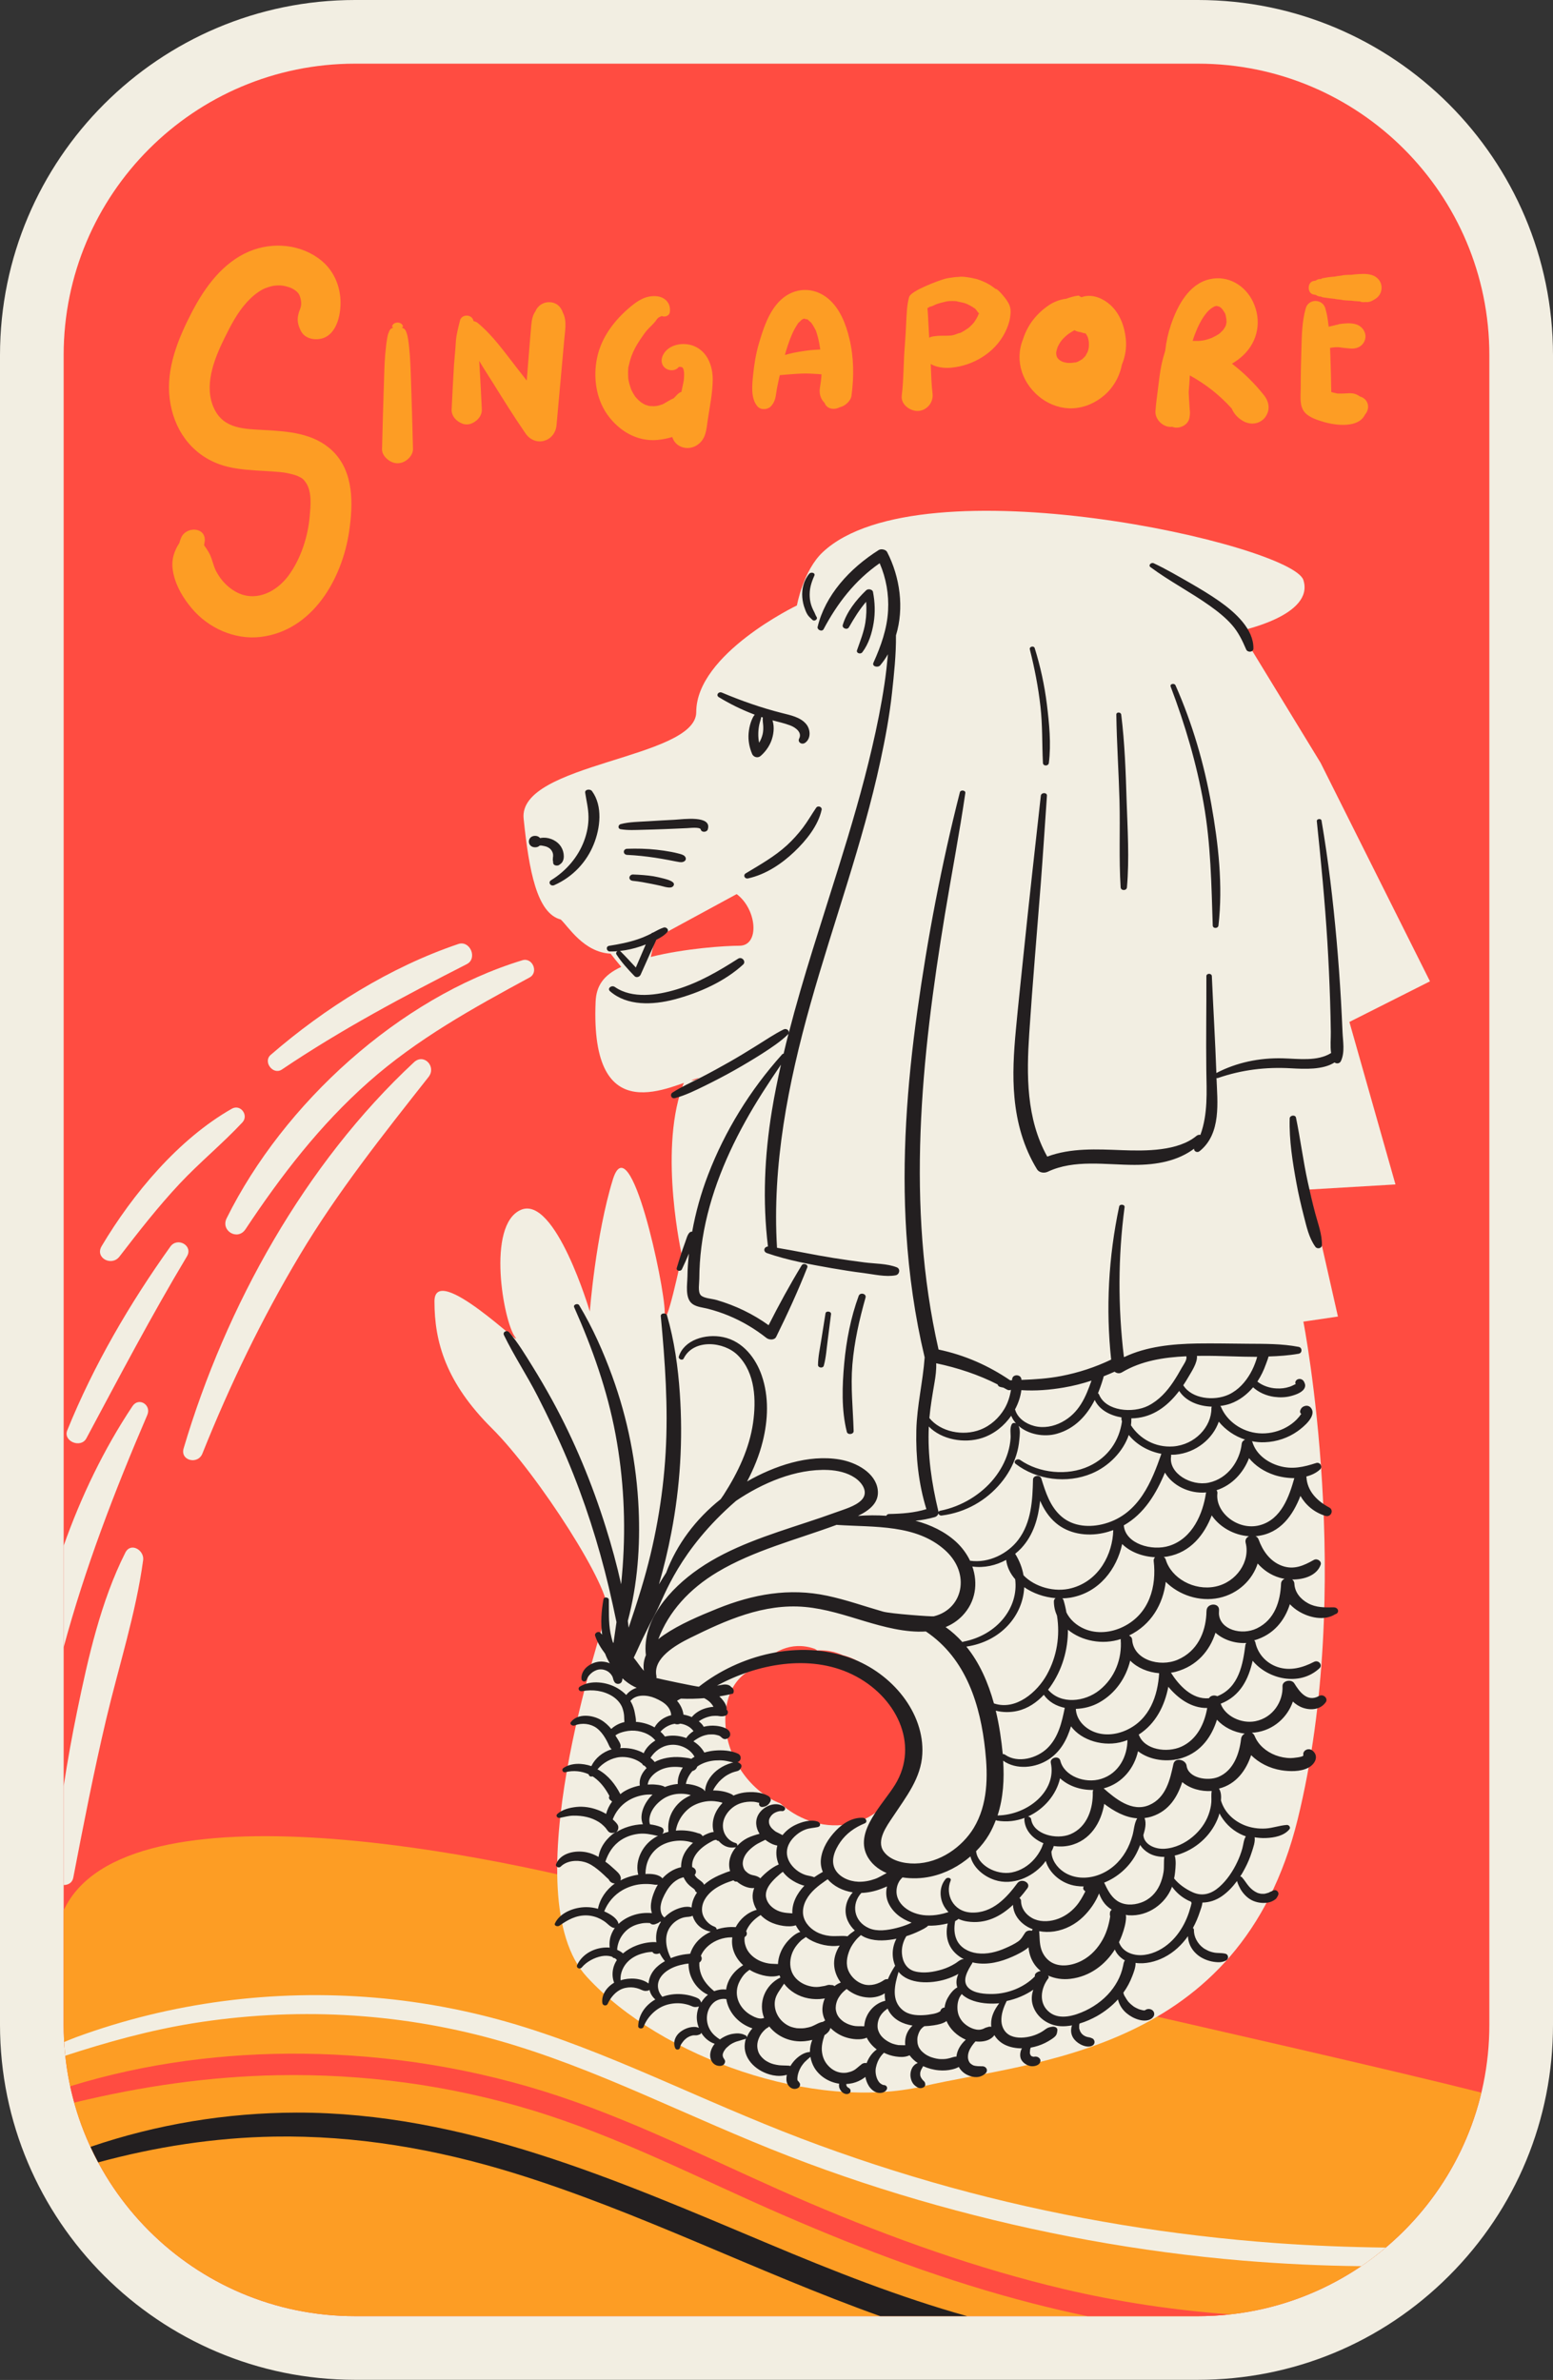
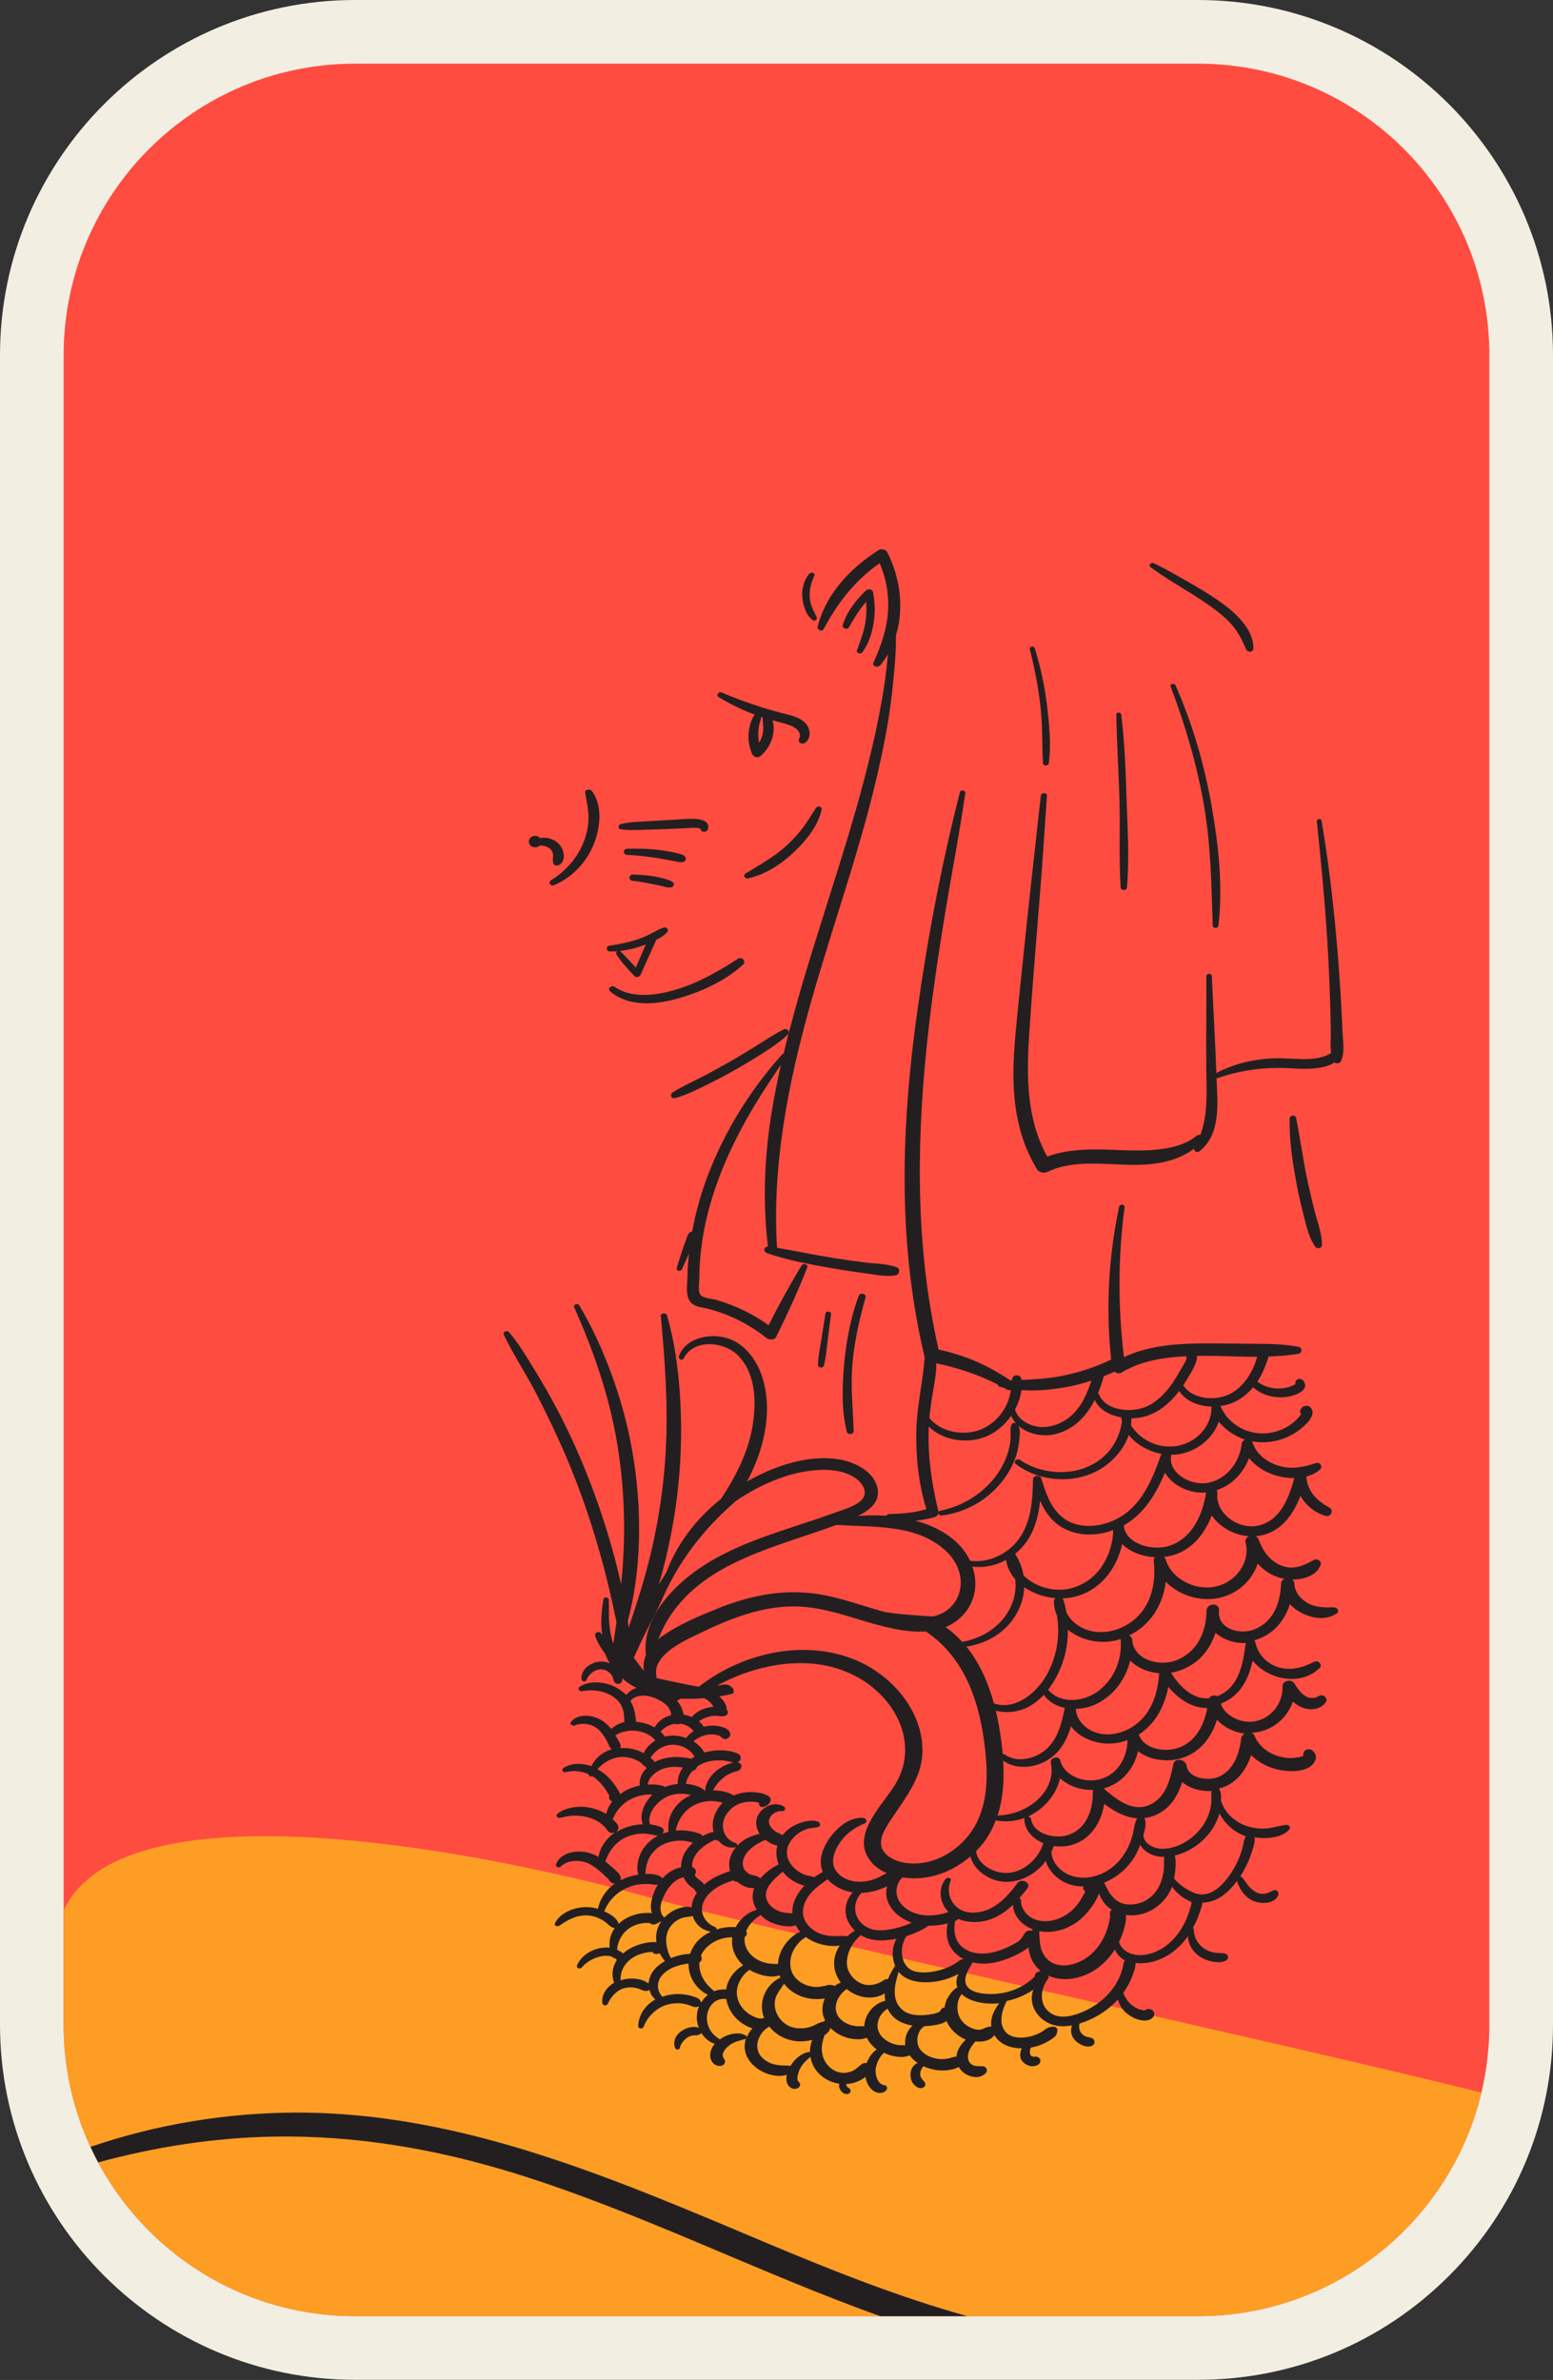
<svg xmlns="http://www.w3.org/2000/svg" fill="#000000" height="373.8" preserveAspectRatio="xMidYMid meet" version="1" viewBox="0.0 0.0 244.0 373.8" width="244" zoomAndPan="magnify">
  <rect x="0.0" y="0.0" width="244.0" height="373.8" fill="#333333" stroke="none" />
  <g id="change1_1">
    <path d="M55.78,373.78C25.02,373.78,0,348.76,0,318V55.78C0,25.02,25.02,0,55.78,0h132.44C218.98,0,244,25.02,244,55.78 V318c0.01,14.89-5.79,28.9-16.33,39.44c-10.54,10.54-24.54,16.34-39.44,16.34H55.78z" fill="#f2eee2" />
  </g>
  <g id="change2_1">
    <path d="M188.23,363.78H55.78C30.5,363.78,10,343.28,10,318V55.78C10,30.5,30.5,10,55.78,10h132.44 C213.5,10,234,30.5,234,55.78V318C234.01,343.28,213.51,363.78,188.23,363.78z" fill="#ff4c41" />
  </g>
  <g id="change3_1">
    <path d="M10,318v-17.95c9.69-20.8,68.05-8.72,91.42-2.2c20.35,5.68,102.22,23.48,131.32,30.82 c-4.8,20.14-22.9,35.11-44.51,35.11H55.78C30.5,363.78,10,343.28,10,318z" fill="#fd9d24" />
  </g>
  <g id="change1_2">
-     <path d="M217.72,353.01c-1.23,1.04-2.51,2.01-3.84,2.92c-6.2-0.06-12.4-0.36-18.59-0.87 c-16.24-1.36-32.39-4.32-48.08-8.7c-7.85-2.19-15.61-4.75-23.22-7.69c-7.73-2.99-15.27-6.42-22.87-9.7 c-7.64-3.3-15.38-6.42-23.41-8.65c-7.68-2.13-15.61-3.41-23.57-3.83c-7.98-0.42-15.99,0.03-23.88,1.3c-6.83,1.11-13.44,2.95-20,5.08 c-0.08-0.71-0.13-1.43-0.17-2.15c0.6-0.25,1.2-0.5,1.81-0.73c14.94-5.5,31.06-7.57,46.92-6.24c8.07,0.68,16.03,2.26,23.76,4.69 c7.92,2.49,15.57,5.74,23.18,9.04c7.6,3.3,15.18,6.62,22.96,9.46c7.74,2.83,15.59,5.31,23.56,7.4c15.79,4.15,31.96,6.78,48.25,7.97 C206.24,352.72,211.98,352.94,217.72,353.01z" fill="#f2eee2" />
-   </g>
+     </g>
  <g id="change2_2">
-     <path d="M193.24,363.5c-1.65,0.18-3.31,0.28-5.01,0.28h-17.39c-2.89-0.6-5.75-1.27-8.59-2 c-13.49-3.46-26.54-8.38-39.3-13.92c-13.05-5.66-25.73-12.3-39.39-16.44c-12.94-3.92-26.46-5.74-39.97-5.48 c-10.77,0.2-21.46,1.76-31.92,4.3c-0.23-0.85-0.45-1.7-0.64-2.57c11.81-3.65,24.24-5.24,36.6-5.11c13.65,0.15,27.31,2.37,40.25,6.69 c13.53,4.52,26.22,11.2,39.33,16.77c12.94,5.5,26.25,10.28,39.95,13.51C175.77,361.56,184.47,362.85,193.24,363.5z" fill="#ff4c41" />
-   </g>
+     </g>
  <g id="change4_1">
    <path d="M151.95,363.78h-13.66c-19.39-6.93-37.86-16.4-57.57-22.48c-12.26-3.78-24.82-5.94-37.67-5.72 c-9.33,0.16-18.61,1.6-27.62,4.05c-0.43-0.8-0.83-1.62-1.21-2.44c10.39-3.55,21.4-5.36,32.38-5.38 c26.23-0.04,50.32,10.59,74.05,20.56C130.89,356.68,141.25,360.78,151.95,363.78z" fill="#231f20" />
  </g>
  <g id="change1_3">
-     <path d="M212.01,160.51l12.66-6.38l-17.18-34.31l-12.66-20.74c0,0,11.75-2.39,9.95-7.98 c-1.81-5.58-60.13-18.75-75.5-4.39c-3.1,2.9-4.07,8.38-4.07,8.38s-15.82,7.58-15.82,16.75c0,7.36-28.03,7.98-27.12,16.75 c0.84,8.12,2.07,14.86,5.83,15.83c1.21,1.11,3.58,5.14,7.84,5.37c0.5,0.65,1.08,1.37,1.67,2.07c-2.83,1.3-3.92,3.01-4.03,5.45 c-0.9,20.74,11.98,13.06,16.27,11.97c-1.92,1.32-1.72-1.26-2.71,1.6c-3.62,10.37,0,26.33,0,26.33s-2.71,12.77-2.71,8.78 s-5.43-29.52-8.14-20.74c-2.71,8.78-3.62,20.74-3.62,20.74s-5.42-18.35-10.85-15.96c-5.43,2.39-2.71,17.55-0.9,19.95 c1.81,2.39-12.66-11.97-12.66-5.58c0,6.38,1.81,12.77,9.04,19.95c7.23,7.18,18.99,25.53,18.08,28.72 c-0.9,3.19-14.92,44.68-3.16,57.44c11.75,12.77,35.71,21.14,52.89,17.15c17.18-3.99,49.73-5.19,58.77-41.89 c9.04-36.7,0.9-78.19,0.9-78.19l5.43-0.8l-4.52-19.95l13.56-0.8L212.01,160.51z M102.24,150.3c0.23-1.02,0.47-2.03,0.68-2.91 c4.86-2.63,9.85-5.34,12.82-6.96c3.19,2.37,3.67,8.11,0.43,8.11C113.88,148.54,107.61,148.96,102.24,150.3z M144.18,277.27 c-0.56,1.31-1.44,2.41-2.51,3.32c-0.16,0.27-0.32,0.53-0.52,0.78c-0.57,0.73-1.24,1.34-1.99,1.85c-0.28,0.32-0.58,0.64-0.9,0.92 c-2.93,2.61-7.3,3.21-11.1,1.84c-1.78-0.64-3.3-1.59-4.58-2.74c-0.53-0.21-1.06-0.45-1.55-0.75c-4.59-2.73-7.26-8.03-7.06-12.86 c0.09-2.15,0.66-4.38,2.26-6.06c0.82-0.87,1.86-1.42,2.99-1.69c1.97-2.46,5.06-4.15,8.65-2.96c0.21,0.07,0.38,0.18,0.53,0.3 c1.04-0.06,2.11,0.06,3.17,0.42c0.32,0.11,0.63,0.23,0.94,0.36c0.02,0.01,0.04,0.01,0.06,0.01c2.03,0.55,3.8,1.74,5.13,3.18 c0.42,0.46,0.8,0.94,1.17,1.43c1.56,1.24,2.95,2.66,3.99,4.26C144.5,271.39,145.37,274.5,144.18,277.27z" fill="#f2eee2" />
-   </g>
+     </g>
  <g id="change4_2">
    <path d="M175.89,125.8c-0.12-4.52-0.43-9.04-0.5-13.56c-0.01-0.45,0.72-0.43,0.77,0c0.56,4.49,0.71,9.05,0.85,13.56 c0.15,4.48,0.44,9.1,0.05,13.57c-0.05,0.56-0.95,0.56-0.99,0C175.78,134.87,176.01,130.31,175.89,125.8z M183.93,107.84 c2.27,5.99,4.08,12.11,5.18,18.36c1.13,6.37,1.22,12.73,1.43,19.16c0.02,0.52,0.84,0.5,0.9,0c0.72-6.29-0.01-12.8-1.12-19.02 c-1.14-6.38-2.96-12.66-5.62-18.68C184.52,107.24,183.76,107.4,183.93,107.84z M84.08,133.08c0.32,0,0.55-0.11,0.71-0.27 c0.07,0,0.34-0.03,0.39,0.01c-0.11-0.01-0.12-0.02-0.04,0c0.08,0.01,0.16,0.02,0.24,0.03c-0.2-0.02-0.05,0,0,0.01 c0.13,0.02,0.25,0.05,0.38,0.09c0.02,0,0.1,0.04,0.15,0.05c0.02,0.01,0.05,0.02,0.07,0.03c0.06,0.03,0.11,0.06,0.17,0.09 c0.03,0.01,0.09,0.06,0.13,0.08c0.02,0.01,0.04,0.03,0.06,0.04c0.04,0.03,0.08,0.07,0.12,0.11c0.04,0.03,0.07,0.07,0.1,0.1 c0.01,0.01,0.02,0.03,0.03,0.04c0.07,0.09,0.13,0.19,0.18,0.29c0.01,0.01,0.01,0.03,0.02,0.04c0.02,0.05,0.04,0.11,0.06,0.17 s0.03,0.11,0.04,0.17c0,0.01,0,0.01,0,0.02c0.01,0.1,0.02,0.21,0.01,0.31c0,0.11-0.05,0.24-0.03,0.34c0-0.03,0.01-0.04,0.01-0.05 c0,0.03-0.01,0.07-0.02,0.13c-0.01,0.03-0.01,0.06,0,0.08c0,0.05,0,0.11,0,0.17c0,0.04,0.03,0.08,0.04,0.12c0,0.01,0,0.02,0,0.05 c-0.02,0.09,0.01,0.17,0.02,0.25c0.05,0.35,0.56,0.44,0.86,0.31c0.08-0.04,0.15-0.09,0.21-0.14c0,0,0.02-0.02,0.03-0.03 c0.16-0.1,0.28-0.24,0.37-0.4c0.15-0.27,0.2-0.58,0.19-0.88c-0.01-0.5-0.15-1-0.43-1.45c-0.53-0.86-1.65-1.45-2.77-1.42 c-0.18,0.01-0.35,0.03-0.53,0.06c-0.16-0.2-0.41-0.35-0.78-0.35C82.77,131.29,82.77,133.08,84.08,133.08z M87.09,139.02 c2.95-1.31,5.07-3.65,6.18-6.38c1.04-2.54,1.47-6.03-0.26-8.39c-0.28-0.38-1.15-0.28-1.07,0.25c0.19,1.24,0.51,2.51,0.52,3.77 c0.02,1.29-0.23,2.57-0.69,3.8c-0.92,2.48-2.77,4.7-5.19,6.18C86.05,138.58,86.5,139.28,87.09,139.02z M97.51,130.24 c1.14,0.19,2.33,0.12,3.48,0.09c1.16-0.03,2.33-0.06,3.49-0.11c1.16-0.04,2.32-0.1,3.49-0.15c0.42-0.02,2.03-0.21,2.13,0.21 c0.11,0.51,0.96,0.45,1.1,0c0.73-2.29-3.96-1.59-5.17-1.53c-1.42,0.07-2.84,0.15-4.26,0.24c-1.4,0.09-2.91,0.09-4.26,0.45 C97.1,129.55,97.03,130.16,97.51,130.24z M105.05,135.08c0.38,0.07,0.75,0.15,1.13,0.22c0.38,0.06,0.77,0.19,1.15,0.07 c0.45-0.15,0.55-0.55,0.26-0.88c-0.25-0.27-0.66-0.34-1.02-0.44c-0.37-0.1-0.74-0.18-1.12-0.25c-0.76-0.14-1.53-0.26-2.31-0.34 c-1.53-0.17-3.06-0.2-4.6-0.15c-0.7,0.02-0.7,0.93,0,0.96c1.47,0.07,2.95,0.23,4.41,0.45C103.65,134.83,104.35,134.95,105.05,135.08 z M99.44,138.35c0.98,0.09,1.95,0.28,2.92,0.47c0.47,0.1,0.95,0.19,1.42,0.3c0.49,0.12,1.06,0.32,1.57,0.27 c0.43-0.04,0.74-0.5,0.38-0.81c-0.38-0.32-0.98-0.47-1.48-0.6c-0.52-0.13-1.04-0.26-1.57-0.35c-1.07-0.17-2.15-0.24-3.23-0.28 c-0.3-0.01-0.56,0.24-0.56,0.5C98.88,138.14,99.14,138.32,99.44,138.35z M113.42,108.78c3,1.27,6.19,2.39,9.39,3.2 c1.38,0.35,2.93,0.65,3.84,1.73c0.68,0.8,0.82,2.24-0.13,2.94c-0.55,0.4-1.25-0.09-0.96-0.65c0.49-0.93-0.51-1.73-1.42-2.07 c-0.88-0.33-1.84-0.55-2.77-0.79c0.09,0.28,0.14,0.58,0.17,0.85c0.05,0.57-0.01,1.15-0.15,1.71c-0.27,1.14-0.94,2.21-1.88,3.03 c-0.46,0.4-1.13,0.18-1.34-0.31c-0.44-1.04-0.65-2.17-0.55-3.28c0.05-0.56,0.16-1.13,0.34-1.67c0.09-0.28,0.21-0.55,0.34-0.81 c0.08-0.16,0.18-0.28,0.28-0.41c-1.98-0.75-3.84-1.65-5.64-2.75C112.44,109.2,112.87,108.56,113.42,108.78z M119.14,115.19 c-0.01,0.5,0.03,0.99,0.13,1.47c0.25-0.42,0.44-0.87,0.55-1.34c0.1-0.43,0.12-0.9,0.09-1.37c-0.03-0.42-0.11-0.84-0.06-1.26 c-0.08-0.02-0.16-0.05-0.24-0.08c-0.04,0.16-0.07,0.33-0.12,0.49c-0.07,0.23-0.14,0.46-0.19,0.69 C119.2,114.25,119.15,114.72,119.14,115.19z M129.4,98.82c2.11-3.98,4.88-7.64,8.81-10.36c1.02,2.36,1.46,4.91,1.32,7.43 c-0.15,2.87-1.11,5.55-2.3,8.2c-0.27,0.59,0.71,0.83,1.07,0.4c0.46-0.55,0.86-1.13,1.21-1.73c-0.15,1.56-0.31,3.13-0.55,4.69 c-0.5,3.33-1.17,6.66-1.94,9.95c-1.48,6.38-3.35,12.69-5.31,18.96c-2.67,8.6-5.55,17.18-7.78,25.88c0.09-0.38-0.35-0.78-0.82-0.55 c-1.46,0.73-2.84,1.67-4.21,2.52c-1.44,0.9-2.88,1.78-4.36,2.62c-1.43,0.81-2.88,1.61-4.36,2.37c-1.51,0.78-3.11,1.49-4.52,2.4 c-0.46,0.3-0.21,1.04,0.42,0.87c1.61-0.44,3.16-1.2,4.63-1.92c1.58-0.78,3.15-1.59,4.67-2.45c1.48-0.84,2.94-1.7,4.36-2.61 c1.4-0.9,2.88-1.88,4.05-3.01c0.05-0.05,0.09-0.1,0.11-0.16c-0.27,1.06-0.54,2.11-0.78,3.17c-0.09,0.01-0.17,0.04-0.24,0.12 c-5.06,5.63-9.02,12.1-11.63,18.91c-1.12,2.91-1.95,5.9-2.5,8.93c-0.15-0.01-0.31,0.03-0.43,0.16c-0.35,0.39-0.46,0.95-0.64,1.42 c-0.17,0.45-0.32,0.9-0.48,1.35c-0.31,0.92-0.59,1.84-0.87,2.77c-0.14,0.47,0.61,0.62,0.81,0.2c0.38-0.81,0.75-1.63,1.1-2.46 c-0.12,1.19-0.22,2.39-0.23,3.59c-0.02,1.22-0.43,3.43,0.78,4.32c0.67,0.49,1.68,0.56,2.48,0.77c1.08,0.28,2.14,0.63,3.16,1.05 c2.19,0.9,4.19,2.1,5.99,3.52c0.42,0.33,1.27,0.37,1.53-0.17c1.78-3.61,3.43-7.2,4.89-10.91c0.18-0.46-0.62-0.75-0.88-0.33 c-1.88,3.09-3.58,6.21-5.2,9.41c-2.43-1.75-5.19-3.09-8.18-3.96c-0.72-0.21-2.06-0.26-2.5-0.78c-0.46-0.53-0.21-1.88-0.21-2.54 c0.01-1.67,0.12-3.35,0.33-5.01c0.87-6.88,3.47-13.54,6.91-19.73c1.69-3.06,3.61-5.99,5.59-8.9c-0.53,2.39-1.03,4.79-1.42,7.2 c-1.16,7.09-1.49,14.22-0.62,21.36c-0.64,0.04-0.82,0.8-0.15,1.04c3.23,1.12,6.74,1.76,10.14,2.36c1.68,0.29,3.37,0.56,5.07,0.77 c1.58,0.2,3.43,0.65,5,0.35c0.62-0.12,0.79-1.01,0.18-1.25c-1.51-0.6-3.43-0.56-5.06-0.77c-1.64-0.21-3.27-0.44-4.9-0.7 c-2.97-0.47-5.9-1.11-8.86-1.6c-0.79-12.93,1.74-25.8,5.26-38.31c3.58-12.72,8.2-25.22,10.98-38.12c0.77-3.56,1.44-7.14,1.83-10.74 c0.32-2.98,0.65-6.01,0.62-9.02c1.32-4.29,0.63-9.17-1.39-13.09c-0.2-0.39-0.93-0.55-1.32-0.31c-4.61,2.91-8.43,7.14-9.61,12.11 C128.4,98.93,129.15,99.28,129.4,98.82z M134.65,102.13c-0.16,0.46,0.56,0.69,0.84,0.31c1.01-1.34,1.51-3.01,1.77-4.59 c0.27-1.63,0.21-3.27-0.1-4.88c-0.08-0.42-0.78-0.55-1.08-0.25c-1.6,1.54-3.06,3.4-3.67,5.44c-0.15,0.5,0.69,0.85,0.97,0.36 c0.81-1.41,1.63-2.76,2.7-4c0.09,1.09,0.05,2.19-0.12,3.27C135.72,99.29,135.15,100.69,134.65,102.13z M126.91,96.59 c0.2,0.3,0.47,0.5,0.72,0.76c0.31,0.33,0.91-0.09,0.67-0.45c-0.14-0.21-0.21-0.43-0.34-0.71c-0.12-0.25-0.26-0.49-0.36-0.75 c-0.22-0.54-0.35-1.11-0.38-1.69c-0.03-0.55,0.01-1.12,0.14-1.67c0.14-0.59,0.34-1.11,0.59-1.67c0.2-0.44-0.53-0.62-0.8-0.3 c-0.87,1.03-1.2,2.42-1.1,3.68c0.05,0.63,0.18,1.26,0.42,1.86C126.58,95.98,126.72,96.3,126.91,96.59z M210.93,162.07 c-0.07-1.62-0.15-3.24-0.24-4.87c-0.18-3.17-0.41-6.34-0.69-9.5c-0.56-6.29-1.3-12.58-2.37-18.82c-0.06-0.37-0.78-0.28-0.74,0.09 c0.66,6.31,1.27,12.62,1.66,18.95c0.19,3.09,0.33,6.19,0.43,9.28c0.05,1.62,0.09,3.24,0.11,4.87c0.02,1.06-0.12,2.23,0.05,3.32 c-2.17,1.35-5.07,0.9-7.63,0.83c-3.66-0.09-7.24,0.66-10.4,2.31c-0.18-5.07-0.49-10.14-0.71-15.21c-0.02-0.49-0.86-0.49-0.86,0 c0.02,4.89-0.07,9.79-0.01,14.69c0.05,3.51,0.27,6.95-0.93,10.24c-0.19-0.04-0.41-0.01-0.61,0.15c-2.9,2.41-7.94,2.39-11.66,2.25 c-4-0.15-8.07-0.38-11.79,1.01c-3.32-5.96-3.26-12.85-2.83-19.35c0.52-7.88,1.21-15.75,1.82-23.62c0.35-4.57,0.64-9.14,0.96-13.71 c0.04-0.55-0.9-0.54-0.96,0c-0.92,8.25-1.85,16.5-2.7,24.76c-0.41,4-0.85,8-1.22,12c-0.33,3.55-0.56,7.12-0.22,10.67 c0.37,3.93,1.41,7.76,3.54,11.24c0.32,0.53,1.11,0.66,1.68,0.39c4.18-1.98,9.12-1.08,13.64-1.08c3.51,0,6.76-0.61,9.36-2.54 c-0.06,0.39,0.48,0.7,0.86,0.39c3.45-2.75,2.8-7.76,2.66-11.49c0.07,0.02,0.15,0.02,0.24-0.01c3.71-1.28,7.51-1.75,11.47-1.52 c2.16,0.12,5,0.26,6.84-0.92c0.32,0.25,0.82,0.19,1.01-0.24C211.33,165.23,210.99,163.55,210.93,162.07z M206.67,195.83 c0.29,0.4,1,0.24,1.02-0.24c0.05-1.69-0.62-3.4-1.05-5.03c-0.43-1.61-0.8-3.24-1.16-4.87c-0.74-3.37-1.16-6.78-1.86-10.15 c-0.11-0.51-0.97-0.37-0.99,0.12c-0.1,3.42,0.46,6.9,1.08,10.26c0.31,1.7,0.71,3.39,1.14,5.07 C205.27,192.61,205.64,194.42,206.67,195.83z M190.1,95.16c1.25,0.89,2.47,1.86,3.45,2.98c1.03,1.17,1.65,2.49,2.24,3.86 c0.22,0.52,1.13,0.47,1.14-0.14c0.05-3.06-2.84-5.66-5.35-7.43c-1.44-1.01-2.96-1.92-4.5-2.81c-1.89-1.08-3.81-2.21-5.8-3.15 c-0.41-0.2-0.92,0.31-0.53,0.6C183.71,91.27,187.08,93.01,190.1,95.16z M114.45,272.95C114.45,272.95,114.45,272.94,114.45,272.95 c0.01-0.01,0.01-0.01,0.01-0.01C114.46,272.94,114.45,272.94,114.45,272.95z M113.2,272.73C113.1,272.67,113.3,272.83,113.2,272.73 L113.2,272.73z M163.14,323.14c0.01,0.01,0.02,0.01,0.03,0.02C163.27,323.23,163.26,323.22,163.14,323.14z M209.79,253.53 c-1.71,1.09-4.09,0.55-5.72-0.44c-0.54-0.32-1.01-0.71-1.41-1.13c-0.81,2.54-2.52,4.78-5.58,5.67c-0.01,0.01-0.02,0.01-0.03,0.01 c0.09,0.08,0.16,0.19,0.19,0.34c0.37,1.7,1.6,3.2,3.47,3.84c1.99,0.67,3.97,0.11,5.73-0.8c0.72-0.37,1.42,0.48,0.87,1 c-3.13,2.92-8.12,1.71-10.5-1.18c-0.63,2.81-1.89,5.53-5.02,6.75c0.67,1.92,3.22,3.19,5.44,2.75c2.79-0.55,4.38-3.13,4.27-5.5 c-0.04-0.87,1.39-1.19,1.86-0.44c0.77,1.25,2.02,3.03,3.87,1.98c0.67-0.39,1.47,0.37,1.08,0.95c-0.77,1.13-2.22,1.36-3.57,0.91 c-0.65-0.22-1.16-0.57-1.61-0.99c-0.83,2.43-3.01,4.51-5.96,4.86c-0.16,0.02-0.33,0.02-0.49,0.03c0.19,0.12,0.35,0.29,0.45,0.53 c0.55,1.37,1.79,2.45,3.29,3.02c0.75,0.28,1.57,0.44,2.38,0.44c0.31,0,2.05-0.16,1.98-0.45c-0.17-0.73,0.79-1.25,1.43-0.73 c1.07,0.87,0.41,2.16-0.71,2.72c-1.21,0.61-2.85,0.58-4.18,0.37c-1.87-0.3-3.53-1.16-4.75-2.37c-0.78,2.35-2.32,4.56-5.05,5.25 c0.35,0.56,0.36,1.23,0.31,1.87c0.5,1.7,1.79,3.08,3.61,3.85c1.05,0.44,2.25,0.62,3.4,0.55c1.14-0.07,2.19-0.48,3.33-0.56 c0.36-0.03,0.64,0.4,0.43,0.66c-0.84,1.05-2.37,1.35-3.76,1.4c-0.57,0.02-1.15-0.03-1.72-0.12c0.11,0.73-0.22,1.59-0.42,2.24 c-0.29,0.93-0.67,1.84-1.14,2.71c-0.21,0.4-0.44,0.81-0.7,1.2c0.1,0.02,0.2,0.05,0.26,0.12c0.42,0.46,0.73,1.02,1.13,1.47 c0.37,0.42,0.78,0.75,1.3,0.98c0.02,0.01,0.03,0.01,0.05,0.02c0.01,0,0.01,0,0.03,0.01c0.07,0.02,0.14,0.04,0.21,0.06 c0.06,0.02,0.12,0.03,0.18,0.04c0.03,0.01,0.08,0.02,0.11,0.02c0.13,0.01,0.26,0.01,0.39,0.01c0.05,0,0.11-0.01,0.16-0.01 c0.02,0,0.07-0.01,0.11-0.02c0.12-0.03,0.24-0.06,0.36-0.1c0.05-0.01,0.11-0.03,0.16-0.05c-0.17,0.06,0.01,0,0.05-0.02 c0.05-0.03,0.1-0.06,0.16-0.09c0.04-0.01,0.36-0.16,0.2-0.07c0.14-0.08,0.24-0.15,0.41-0.2c0.39-0.11,0.69,0.18,0.73,0.49 c0.02,0.19-0.08,0.37-0.18,0.54c-0.04,0.06-0.13,0.22-0.15,0.24c-0.06,0.07-0.13,0.13-0.21,0.19c-0.31,0.22-0.64,0.38-1.03,0.46 c-0.79,0.15-1.58,0.06-2.31-0.22c-0.74-0.29-1.31-0.81-1.76-1.4c-0.22-0.29-0.4-0.6-0.55-0.93c-0.13-0.27-0.24-0.54-0.32-0.82 c-0.67,0.9-1.45,1.74-2.39,2.39c-0.93,0.64-1.97,0.98-3.04,0.99c-0.05,0.52-0.28,1.08-0.41,1.47c-0.28,0.86-0.64,1.71-1.09,2.53 c0.09,0.06,0.16,0.15,0.16,0.28c-0.01,0.54,0.12,1.08,0.38,1.57c0.28,0.52,0.6,0.91,1.09,1.28c0.03,0.03,0.06,0.05,0.09,0.07 c-0.05-0.04-0.03-0.03,0.04,0.02c0.07,0.04,0.13,0.08,0.2,0.12c0.14,0.08,0.28,0.15,0.42,0.22c0.07,0.03,0.13,0.05,0.19,0.08 c0.02,0,0.13,0.05,0.14,0.05c0.15,0.05,0.3,0.1,0.46,0.13c0.08,0.02,0.16,0.04,0.24,0.05c0.02,0,0.11,0.01,0.14,0.02 c0.14,0.01,0.29,0.03,0.44,0.03c0.36,0.01,0.7,0.03,1.06,0.1c0.58,0.11,0.62,0.83,0.16,1.08c-0.4,0.21-0.83,0.29-1.3,0.27 c-0.42-0.02-0.85-0.08-1.25-0.19c-0.78-0.21-1.52-0.58-2.09-1.1c-0.85-0.76-1.31-1.76-1.35-2.8c-0.95,1.35-2.18,2.53-3.75,3.33 c-1.31,0.67-2.95,1.09-4.48,0.87c0.03,0.7-0.32,1.56-0.51,2.06c-0.34,0.9-0.8,1.78-1.38,2.58c-0.01,0.02-0.02,0.03-0.03,0.04 c0.02,0.06,0.04,0.12,0.06,0.18c0.03,0.1,0.05,0.19,0.09,0.25c0.13,0.21,0.25,0.42,0.38,0.63c0.07,0.11,0.14,0.21,0.22,0.31 c0.02,0.02,0.03,0.04,0.05,0.06c0.01,0.01,0,0,0.01,0.01c0.04,0.05,0.08,0.09,0.12,0.13c0.17,0.18,0.36,0.34,0.56,0.49 c0.04,0.04,0.09,0.07,0.14,0.11c0.02,0.01,0.04,0.03,0.06,0.04c0.11,0.06,0.21,0.12,0.32,0.18c0.13,0.06,0.26,0.13,0.39,0.18 c0.01,0,0.02,0.01,0.03,0.01c0.03,0.01,0.15,0.05,0.17,0.06c0.13,0.04,0.26,0.07,0.39,0.1c0.08,0.01,0.15,0.03,0.22,0.04 c0.03,0,0.08,0,0.12,0c0.01-0.01,0.03-0.01,0.06-0.02c0.01,0,0.01,0,0.01,0c0.28-0.21,0.64-0.28,1.02-0.1 c0.43,0.2,0.55,0.72,0.32,1.08c-0.48,0.73-1.52,0.73-2.32,0.5c-0.71-0.2-1.36-0.56-1.9-1.01c-0.69-0.57-1.18-1.36-1.36-2.18 c-0.93,1.02-2.05,1.91-3.3,2.62c-0.81,0.45-1.75,0.88-2.73,1.17c-0.02,0.09-0.06,0.17-0.06,0.26c0,0.17-0.01,0.35,0,0.52 c0,0.01,0,0.01,0,0.01c0.01,0.01,0.01,0.01,0.01,0.02c0.01,0.04,0.02,0.09,0.04,0.14c0.03,0.08,0.06,0.16,0.09,0.24 c0.01,0.02,0.02,0.05,0.02,0.07c-0.01-0.01-0.01-0.02-0.01-0.04c0,0.04,0.04,0.08,0.06,0.11c0.04,0.07,0.09,0.14,0.14,0.21 c0.01,0.01,0.02,0.02,0.03,0.04c0,0,0,0,0.01,0.01c0.02,0.01,0.03,0.03,0.05,0.05c0.06,0.06,0.12,0.12,0.19,0.17 c0.02,0.01,0.04,0.03,0.06,0.04c0.02,0.02,0.04,0.03,0.06,0.04c0.08,0.05,0.16,0.09,0.25,0.13c0.02,0.01,0.03,0.01,0.05,0.02 c0.01,0.01,0.01,0.01,0.02,0.01s0.02,0.01,0.03,0.01c0.08,0.03,0.16,0.05,0.25,0.07c0.06,0.01,0.11,0.02,0.16,0.03 c0.02,0.01,0.02,0.01,0.03,0.01c0.01,0,0.01,0,0.02,0c0.17,0.02,0.32,0.1,0.48,0.16c0.27,0.11,0.4,0.43,0.36,0.67 c-0.04,0.28-0.25,0.47-0.54,0.56c-0.56,0.17-1.24-0.05-1.72-0.32c-0.45-0.25-0.86-0.61-1.11-1.03c-0.27-0.45-0.35-0.95-0.28-1.45 c0.02-0.16,0.06-0.32,0.12-0.47c-0.61,0.11-1.22,0.17-1.81,0.13c-2.04-0.13-3.73-1.45-4.31-3.16c-0.3-0.87-0.25-1.75,0.04-2.57 c-1.23,0.84-2.66,1.45-4.18,1.77c-0.51,1.01-0.91,2.15-0.83,3.25c0.07,0.89,0.53,1.8,1.47,2.21c1.01,0.45,2.29,0.33,3.33,0.04 c0.56-0.16,1.08-0.39,1.57-0.68c0.21-0.13,0.4-0.27,0.59-0.41c0.36-0.26,0.62-0.3,1.03-0.37c0.37-0.06,0.84,0.15,0.8,0.54 c-0.04,0.42-0.08,0.74-0.44,1.06c-0.29,0.26-0.65,0.48-0.99,0.68c-0.66,0.39-1.41,0.69-2.17,0.88c-0.19,0.05-0.4,0.09-0.6,0.13 c-0.01,0.04-0.02,0.08-0.03,0.12c-0.01,0.04-0.03,0.09-0.04,0.13c0,0.01,0,0.02-0.01,0.04c0,0.02-0.01,0.06-0.01,0.07 c-0.01,0.04-0.01,0.09-0.01,0.13c-0.01,0.09-0.02,0.17-0.02,0.26c0,0.04,0,0.07,0,0.11c0.01,0.01,0.01,0.04,0.01,0.06 c0.01,0.01,0.01,0.02,0.01,0.03c0.01,0.04,0.03,0.08,0.04,0.12c0,0.01,0.01,0.03,0.02,0.05c0.02,0.05,0.05,0.09,0.08,0.13 c0.02,0.01,0.03,0.03,0.05,0.04c-0.06-0.04-0.02,0,0.03,0.03c0.03,0.02,0.07,0.03,0.1,0.05c0.08,0.02,0.15,0.04,0.23,0.06 c0.01,0,0.02,0,0.03,0c0.09-0.01,0.18-0.03,0.28-0.03c0.14,0,0.27,0.03,0.39,0.09c0.04,0.03,0.06,0.04,0.09,0.06 c0.08,0.05,0.14,0.11,0.19,0.18c0.16,0.2,0.12,0.49,0,0.69c-0.28,0.46-1.13,0.6-1.65,0.43c-0.48-0.15-0.9-0.44-1.17-0.83 c-0.31-0.45-0.3-1-0.16-1.5c0.04-0.14,0.11-0.28,0.18-0.41c-0.95,0-1.9-0.17-2.73-0.59c-0.7-0.36-1.24-0.88-1.6-1.49 c-0.16,0.24-0.4,0.45-0.67,0.61c-0.64,0.38-1.51,0.47-2.3,0.38c-0.2,0.23-0.41,0.47-0.58,0.73c-0.39,0.58-0.61,1.11-0.6,1.73 c0,0.26,0.07,0.54,0.21,0.77c0.03,0.06,0.08,0.12,0.12,0.18c0.01,0.01,0.01,0.01,0.01,0.01c0.01,0.01,0.02,0.01,0.04,0.03 c0.05,0.04,0.1,0.08,0.15,0.12c0,0,0.11,0.08,0.13,0.09c0.06,0.04,0.13,0.07,0.19,0.1c0.02,0.01,0.02,0.01,0.02,0.01 c0.01,0,0.01,0,0.03,0.01c0.08,0.02,0.16,0.04,0.25,0.06c0.02,0,0.14,0.02,0.16,0.02c0.1,0.01,0.25,0.02,0.26,0.03 c0.04,0,0.08,0,0.09,0c0.08,0,0.17,0.01,0.25,0.01c0,0,0.25-0.01,0.12,0.01c0.34-0.04,0.67,0.03,0.85,0.31 c0.17,0.25,0.11,0.59-0.12,0.8c-0.82,0.76-1.9,0.73-2.93,0.21c-0.57-0.29-0.99-0.72-1.27-1.22c-0.31,0.18-0.7,0.31-1.06,0.39 c-0.66,0.16-1.39,0.2-2.07,0.14c-0.84-0.07-1.69-0.3-2.46-0.65c-0.02,0.04-0.05,0.07-0.08,0.1c0,0.02-0.01,0.05-0.02,0.07 c0,0-0.07,0.14-0.09,0.14c0.01,0,0.06-0.14,0.01-0.02c-0.03,0.07-0.06,0.14-0.1,0.2c-0.02,0.02-0.03,0.05-0.05,0.08 c-0.02,0.05-0.04,0.11-0.06,0.17c-0.02,0.07-0.04,0.13-0.06,0.2c-0.01,0.03-0.01,0.05-0.02,0.08c-0.01,0.14,0,0.27,0,0.4 c0.01,0.03,0.01,0.06,0.02,0.09c0.02,0.07,0.04,0.13,0.07,0.2c0,0.01,0.01,0.03,0.02,0.05c0.01,0.01,0.02,0.03,0.02,0.04 c0-0.01-0.01-0.02-0.01-0.03c0.03,0.06,0.06,0.12,0.1,0.17c0.04,0.06,0.09,0.11,0.13,0.17c0.02,0.03,0.04,0.05,0.06,0.08 c0.05,0.04,0.09,0.09,0.14,0.13c0.1,0.1,0.18,0.2,0.21,0.33c0.01,0.03,0.02,0.07,0.02,0.1c0,0.02,0.01,0.05,0.01,0.07 c-0.01-0.02-0.01-0.03-0.01-0.04c0.07,0.27-0.11,0.51-0.39,0.6c-0.05,0.02-0.1,0.04-0.15,0.05c-0.22,0.05-0.42,0.01-0.61-0.08 c-0.08-0.04-0.15-0.08-0.22-0.13c-0.24-0.16-0.43-0.33-0.58-0.56c-0.24-0.37-0.35-0.79-0.37-1.21c-0.01-0.41,0.08-0.84,0.29-1.21 c0.1-0.18,0.25-0.35,0.41-0.49c0.1-0.08,0.21-0.13,0.32-0.19c0.05-0.03,0.09-0.03,0.14-0.05c-0.51-0.33-0.95-0.75-1.29-1.22 c-0.35,0.16-0.76,0.25-1.16,0.26c-0.66,0.01-1.37-0.1-1.99-0.3c-0.3-0.1-0.59-0.22-0.88-0.36c-0.19,0.19-0.37,0.38-0.52,0.59 c-0.38,0.53-0.61,1.1-0.74,1.73c-0.11,0.52-0.05,1.14,0.16,1.69c0.06,0.15,0.07,0.18,0.17,0.35c0.08,0.14,0.16,0.27,0.27,0.37 c0.12,0.12,0.24,0.19,0.4,0.27c0.12,0.06,0.03,0.03,0.24,0.09c-0.21-0.06,0.04-0.02,0.13,0c0.28,0.06,0.44,0.33,0.37,0.57 c-0.18,0.57-0.96,0.76-1.54,0.6c-0.59-0.16-1.09-0.65-1.36-1.12c-0.25-0.42-0.41-0.88-0.5-1.35c-0.09,0.07-0.17,0.14-0.27,0.21 c-0.51,0.35-1.09,0.62-1.72,0.77c-0.34,0.08-0.67,0.12-1.01,0.14c0,0.05,0.01,0.09,0.01,0.14c0.01,0.05,0.02,0.1,0.04,0.15 c0.01,0.01,0.01,0.03,0.02,0.04s0.01,0.02,0.02,0.03c0.01,0.03,0.03,0.06,0.05,0.08c0.02,0.02,0.04,0.03,0.06,0.05 c0.01,0.01,0.02,0.02,0.03,0.03s0.02,0.01,0.03,0.02c0.02,0.01,0.05,0.03,0.08,0.04c0.04,0.02,0.12,0.08,0.17,0.12 c0.07,0.07,0.09,0.11,0.13,0.18c0.01,0.02,0.02,0.08,0.03,0.12c0.01,0.06,0,0.13-0.01,0.19c0.01,0.04,0.01,0.03,0,0 c-0.01,0.04-0.02,0.09-0.05,0.13c-0.02,0.03-0.06,0.07-0.09,0.1c-0.08,0.07-0.18,0.12-0.28,0.14c-0.2,0.05-0.4,0-0.58-0.08 c-0.35-0.16-0.57-0.46-0.71-0.78c-0.1-0.24-0.11-0.5-0.07-0.75c-1.64-0.24-3.11-1.19-3.91-2.54c-0.3-0.52-0.5-1.09-0.6-1.68 c-0.31,0.28-0.64,0.55-0.93,0.85c-0.07,0.09-0.11,0.12-0.2,0.24c-0.08,0.1-0.15,0.2-0.22,0.3c-0.08,0.11-0.15,0.23-0.21,0.35 c-0.02,0.03-0.04,0.08-0.05,0.09c-0.03,0.06-0.06,0.12-0.09,0.18c-0.01,0.01-0.01,0.01-0.01,0.02c-0.19,0.41-0.32,0.91-0.34,1.3 c0,0.06,0,0.12,0,0.18c0,0.04,0,0.06,0,0.08c0.01,0.03,0.02,0.07,0.03,0.1c0.01,0.02,0.01,0.03,0.02,0.04 c0.04,0.06,0.12,0.11,0.01,0.03c0.08,0.05,0.14,0.13,0.19,0.2c0.01,0.02,0.02,0.03,0.02,0.04c0.02,0.02,0.04,0.05,0.06,0.07 l0.01,0.01c0,0.01,0.01,0.01,0.01,0.02l-0.01-0.01c0.12,0.17,0.11,0.4-0.01,0.59s-0.33,0.29-0.56,0.34 c-0.59,0.12-1.08-0.29-1.31-0.73c-0.23-0.43-0.22-0.96-0.12-1.46c-0.19,0.05-0.39,0.09-0.58,0.12c-0.71,0.1-1.44,0.02-2.12-0.18 c-2.37-0.69-4.2-2.64-3.89-4.91c0.03-0.25,0.09-0.5,0.17-0.74c-0.05,0.05-0.12,0.1-0.2,0.11c-0.24,0.04-0.54,0.16-0.86,0.25 c-0.14,0.04-0.28,0.08-0.42,0.12c-0.02,0.01-0.01,0.01-0.02,0.01s-0.01,0-0.04,0.01c-0.07,0.02-0.14,0.05-0.2,0.08 c-0.13,0.06-0.26,0.11-0.39,0.18c-0.12,0.06-0.23,0.16-0.35,0.21c-0.02,0.02-0.05,0.04-0.07,0.06c-0.05,0.04-0.09,0.07-0.14,0.11 c-0.11,0.09-0.22,0.19-0.33,0.29c-0.05,0.04-0.09,0.09-0.14,0.14c-0.01,0.02-0.03,0.03-0.04,0.05c-0.08,0.11-0.16,0.22-0.23,0.33 c-0.02,0.05-0.05,0.1-0.08,0.15c-0.01,0.01-0.01,0.02-0.02,0.03c-0.01,0.01,0,0-0.01,0.02c-0.04,0.11-0.08,0.22-0.11,0.33 c0,0.01,0,0.01,0,0.02c0,0.05,0,0.1,0,0.15c0,0.02,0,0.05,0.01,0.07c-0.01-0.02-0.01-0.03-0.02-0.06c0.02,0.05,0.02,0.09,0.03,0.14 s0.04,0.11,0.05,0.16c0.01,0.02,0.02,0.05,0.03,0.07c0,0.01,0.01,0.02,0.04,0.06c0.04,0.05,0.15,0.18,0,0.03 c0.17,0.18,0.3,0.43,0.2,0.67c-0.02,0.06-0.05,0.12-0.08,0.17c-0.11,0.22-0.42,0.35-0.68,0.35c-1,0.01-1.54-0.82-1.55-1.62 c-0.01-0.66,0.27-1.31,0.71-1.86c-0.85-0.27-1.57-0.9-2-1.55c-0.04-0.05-0.06-0.12-0.1-0.18c-0.04,0.11-0.12,0.2-0.23,0.25 c-0.18,0.07-0.33,0.13-0.53,0.15c-0.1,0.01-0.2,0-0.3,0c-0.1,0-0.2,0.01-0.3,0.01c0.03,0,0.04,0,0.06,0c-0.02,0-0.04,0.01-0.06,0.01 c-0.04,0.01-0.08,0.02-0.12,0.03c-0.09,0.02-0.18,0.05-0.27,0.08c-0.05,0.02-0.09,0.04-0.14,0.06c-0.09,0.04-0.18,0.09-0.26,0.14 c-0.03,0.02-0.05,0.03-0.08,0.05c-0.01,0.01-0.02,0.01-0.03,0.02c-0.15,0.11-0.29,0.23-0.42,0.36c-0.03,0.03-0.06,0.07-0.09,0.1 l-0.01,0.01c-0.06,0.08-0.11,0.15-0.17,0.22s-0.11,0.14-0.16,0.22c-0.02,0.03-0.04,0.07-0.06,0.1c-0.01,0.01-0.01,0.02-0.02,0.03 c0,0.01-0.02,0.03-0.03,0.06c-0.01,0.01-0.02,0.05-0.03,0.06c-0.02,0.05-0.04,0.09-0.05,0.14c-0.01,0.04-0.02,0.07-0.03,0.11 c0,0.01-0.03,0.14-0.02,0.09c-0.03,0.18-0.14,0.31-0.34,0.34c-0.19,0.03-0.36-0.08-0.42-0.24c-0.37-0.89-0.01-1.89,0.78-2.51 c0.41-0.32,0.9-0.58,1.43-0.71c0.47-0.11,1.07-0.17,1.51,0.06c-0.26-0.68-0.38-1.41-0.3-2.11c0.04-0.42,0.16-0.85,0.32-1.26 c-0.03,0.01-0.05,0.03-0.08,0.03c-0.32,0.05-0.54,0.11-0.87,0c-0.2-0.07-0.39-0.17-0.6-0.24c-0.4-0.13-0.84-0.23-1.27-0.27 c-0.89-0.08-1.8,0.04-2.62,0.35c-1.52,0.58-2.75,1.94-3.26,3.32c-0.14,0.4-0.86,0.34-0.85-0.1c0.05-1.73,1.07-3.26,2.69-4.19 c-0.22-0.2-0.43-0.43-0.6-0.71c-0.15-0.26-0.25-0.53-0.33-0.8c-0.09,0.09-0.22,0.15-0.39,0.15c-0.4,0.1-0.83-0.14-1.19-0.29 c-0.22-0.09-0.57-0.18-0.86-0.22c-0.55-0.08-1.23-0.02-1.77,0.18c-1.09,0.4-1.89,1.39-2.33,2.36c-0.18,0.42-0.79,0.33-0.85-0.1 c-0.18-1.28,0.66-2.5,1.85-3.2c-0.26-0.68-0.31-1.39-0.17-2.12c0.1-0.52,0.31-1,0.6-1.44c-0.09-0.12-0.19-0.21-0.31-0.29 c-0.14-0.01-0.28-0.04-0.36-0.16c-0.01-0.01-0.01-0.02-0.02-0.03c-0.06-0.02-0.12-0.06-0.19-0.08c-0.48-0.13-0.97-0.15-1.5-0.05 c-1.18,0.22-2.4,0.89-3.12,1.76c-0.33,0.4-0.95,0.07-0.74-0.38c0.66-1.39,2.04-2.37,3.72-2.66c0.46-0.08,0.93-0.1,1.39-0.06 c-0.04-0.44-0.04-0.87,0.04-1.31c0.11-0.64,0.39-1.25,0.77-1.79c-0.08,0.01-0.16,0.02-0.23-0.01c-0.47-0.17-0.72-0.45-1.07-0.75 c-0.28-0.24-0.59-0.44-0.93-0.62c-0.65-0.34-1.39-0.55-2.15-0.58c-1.71-0.06-3.04,0.71-4.32,1.61c-0.29,0.2-0.89,0.03-0.71-0.36 c0.78-1.67,3.01-2.56,4.96-2.55c0.61,0,1.22,0.1,1.8,0.26c0.31-1.57,1.25-2.95,2.65-3.98c-0.43,0-0.79-0.26-0.95-0.62 c-0.01-0.04-0.24-0.22-0.3-0.28c-0.16-0.16-0.32-0.32-0.49-0.47c-0.32-0.3-0.64-0.58-0.98-0.85c-0.6-0.48-1.27-0.93-2.05-1.15 c-1.27-0.36-2.82-0.19-3.74,0.73c-0.29,0.29-0.87-0.01-0.73-0.37c0.66-1.74,2.96-2.27,4.82-1.88c0.66,0.13,1.28,0.4,1.86,0.72 c0.22-1.55,1.3-3,2.69-3.93c0.01,0,0.01-0.01,0.02-0.01c-0.08,0.06-0.19,0.11-0.3,0.14c-0.45,0.13-0.82-0.06-0.99-0.35 c-0.03-0.03-0.06-0.07-0.13-0.15c-0.01-0.03-0.03-0.06-0.05-0.09c-0.06-0.07-0.11-0.13-0.16-0.2c-0.04-0.05-0.17-0.18-0.27-0.28 c-0.23-0.23-0.52-0.46-0.76-0.61c-0.59-0.36-1.2-0.62-1.88-0.78c-0.7-0.17-1.41-0.23-2.13-0.22c-0.73,0.01-1.41,0.21-2.12,0.35 c-0.4,0.08-0.69-0.34-0.4-0.61c0.75-0.7,1.96-1,3.02-1.11c1.09-0.11,2.24,0.07,3.25,0.44c0.49,0.17,0.96,0.4,1.4,0.66 c0.18-0.69,0.5-1.35,0.94-1.94c-0.07-0.05-0.14-0.12-0.2-0.18c-0.01,0-0.01-0.01-0.02-0.01c-0.29-0.19-0.33-0.48-0.2-0.69 c-0.6-1.11-1.34-2.16-2.43-2.94c-0.07-0.05-0.16-0.1-0.24-0.15c-0.24,0.12-0.58-0.03-0.59-0.32c-1.11-0.51-2.42-0.64-3.63-0.33 c-0.49,0.13-0.68-0.44-0.32-0.67c1.26-0.82,2.94-0.77,4.37-0.28c0.6-1.24,1.74-2.2,3.2-2.65c-0.3-0.22-0.42-0.59-0.57-0.91 c-0.13-0.28-0.29-0.58-0.46-0.86c-0.35-0.58-0.77-1.13-1.34-1.56c-0.91-0.68-2.29-0.87-3.43-0.41c-0.36,0.14-0.89-0.18-0.61-0.54 c1.07-1.37,3.33-1.14,4.73-0.32c0.64,0.37,1.16,0.87,1.61,1.41c0.36-0.35,0.82-0.63,1.28-0.83c0.26-0.11,0.52-0.19,0.79-0.25 c-0.05-0.39-0.03-0.81-0.07-1.16c-0.05-0.43-0.19-0.96-0.35-1.3c-0.32-0.66-0.85-1.21-1.49-1.61c-1.39-0.86-3.07-1.09-4.73-0.78 c-0.52,0.1-0.77-0.47-0.35-0.73c1.75-1.08,4.27-0.71,5.95,0.29c0.49,0.29,0.93,0.64,1.32,1.04c0.38-0.5,0.93-0.88,1.57-1.11 c0.03-0.01,0.06-0.01,0.09-0.02c-0.15-0.07-0.3-0.12-0.45-0.2c-0.68-0.35-1.27-0.79-1.81-1.29c0,0.16-0.02,0.32-0.08,0.48 c-0.22,0.54-1,0.52-1.22,0c-0.01-0.02-0.02-0.03-0.02-0.04c-0.02-0.04-0.04-0.08-0.06-0.12c-0.04-0.09-0.06-0.17-0.08-0.27 c-0.03-0.12-0.07-0.24-0.12-0.35c-0.02-0.02-0.06-0.1-0.06-0.1c-0.03-0.06-0.07-0.11-0.11-0.17c-0.03-0.05-0.07-0.09-0.11-0.14 c-0.01-0.01-0.08-0.08-0.09-0.09c-0.23-0.23-0.36-0.31-0.67-0.45c-0.16-0.07-0.44-0.14-0.63-0.15c-0.14-0.01-0.28-0.01-0.42,0.01 c-0.02,0-0.14,0.03-0.16,0.03c-0.07,0.02-0.14,0.04-0.21,0.06c-0.16,0.05-0.48,0.21-0.63,0.32c-0.46,0.34-0.77,0.71-0.96,1.22 c-0.15,0.41-0.73,0.29-0.79-0.09c-0.11-0.71,0.3-1.51,0.89-1.98c0.62-0.5,1.46-0.84,2.32-0.8c0.43,0.02,0.84,0.11,1.23,0.27 c-0.3-0.49-0.55-0.99-0.73-1.5c-0.67-0.89-1.26-1.84-1.58-2.84c-0.13-0.41,0.52-0.8,0.85-0.44c0.09,0.09,0.17,0.19,0.26,0.28 c-0.26-1.85-0.13-3.73,0.21-5.57c0.08-0.44,0.83-0.31,0.84,0.1c0.03,1.73-0.07,3.5,0.26,5.22c0.1,0.52,0.23,1.04,0.41,1.55 c0.03-0.03,0.06-0.07,0.1-0.1c-0.01-0.03-0.02-0.07-0.01-0.11c0.15-1.02,0.3-2.04,0.44-3.06c-0.38-1.83-0.78-3.66-1.21-5.48 c-1.64-6.87-3.8-13.64-6.58-20.22c-1.4-3.31-2.96-6.57-4.61-9.8c-1.65-3.23-3.7-6.32-5.28-9.57c-0.25-0.51,0.45-0.87,0.83-0.43 c1.4,1.64,2.52,3.52,3.64,5.32c1.09,1.75,2.13,3.54,3.12,5.34c3.49,6.37,6.26,13.1,8.4,19.92c0.93,2.95,1.75,5.95,2.42,8.98 c0.09-0.91,0.17-1.82,0.24-2.74c0.51-6.97,0.16-13.97-1.13-20.86c-1.29-6.87-3.61-13.45-6.49-19.92c-0.19-0.41,0.56-0.68,0.79-0.3 c2.13,3.54,3.79,7.3,5.18,11.11c2.46,6.75,3.84,13.78,4.16,20.87c0.26,5.86-0.17,11.85-1.7,17.59c0.05,0.35,0.08,0.71,0.13,1.07 c0.69-2.04,1.36-4.09,1.98-6.14c2.12-6.97,3.41-14.14,3.83-21.34c0.42-7.21-0.09-14.28-0.76-21.45c-0.05-0.51,0.84-0.59,0.98-0.12 c1.15,3.98,1.73,8.12,2.01,12.22c0.51,7.35,0.06,14.68-1.34,21.94c-0.52,2.72-1.17,5.41-1.94,8.08c0.37-0.61,0.74-1.22,1.13-1.82 c1.66-4.44,4.64-8.43,8.57-11.56c0.16-0.23,0.32-0.45,0.47-0.68c2.25-3.5,4.05-7.3,4.62-11.32c0.49-3.47,0.39-7.81-2.39-10.59 c-2.21-2.22-6.98-2.61-8.51,0.49c-0.19,0.4-0.89,0.1-0.77-0.29c0.82-2.61,4.17-3.64,6.97-3.06c3.19,0.66,5.17,3.44,6.06,6.03 c1.15,3.33,1,6.97,0.16,10.34c-0.54,2.19-1.4,4.28-2.46,6.3c4.25-2.43,9.6-4.28,14.53-3.45c2.68,0.45,5.62,2.11,5.99,4.69 c0.3,2.05-1.26,3.28-3.1,4.17c1.47-0.11,2.97-0.12,4.46-0.02c0.06-0.15,0.2-0.28,0.42-0.28c2.07-0.04,3.95-0.18,5.87-0.76 c-1.24-4-1.68-8.27-1.58-12.39c0.09-3.86,1.04-7.64,1.31-11.47c0-0.01-0.02-0.03-0.02-0.05c-1.52-6.39-2.44-12.9-2.86-19.43 c-0.75-11.63,0.11-23.29,1.72-34.84c1.61-11.54,3.8-23.07,6.69-34.41c0.1-0.43,0.92-0.33,0.86,0.1c-0.93,6.36-2.15,12.68-3.2,19.02 c-3.74,22.64-6.15,45.78-1.01,68.4c4.19,0.89,7.83,2.52,11.25,4.83c0.1,0,0.2-0.01,0.3-0.01c0-0.05,0.01-0.1,0.01-0.15 c0.05-0.84,1.38-0.82,1.46,0c0.01,0.03,0.01,0.07,0.01,0.1c2.09-0.08,4.17-0.21,6.24-0.61c2.76-0.53,5.38-1.4,7.85-2.58 c-0.86-8.03-0.42-16.12,1.26-24.05c0.09-0.43,0.91-0.33,0.85,0.1c-1.04,7.81-1.05,15.7-0.11,23.51c0.02,0.01,0.04,0.03,0.06,0.04 c3.48-1.66,7.51-2.06,11.45-2.13c2.64-0.04,5.29,0.02,7.93,0.04c2.72,0.02,5.35-0.02,8.01,0.49c0.6,0.11,0.61,0.97,0,1.08 c-1.54,0.27-3.13,0.38-4.72,0.43c-0.11,0.44-0.3,0.88-0.43,1.25c-0.32,0.9-0.74,1.78-1.27,2.6c-0.02,0.03-0.04,0.06-0.06,0.09 c0.83,0.66,1.95,1.04,3.03,1.08c0.75,0.03,1.31-0.03,2.03-0.26c0.26-0.08,0.56-0.24,0.85-0.38c0.03-0.01,0.07-0.04,0.11-0.06 c-0.05-0.09-0.07-0.2-0.05-0.31c0.11-0.48,0.77-0.64,1.16-0.3c0.16,0.13,0.23,0.3,0.3,0.47c0,0.02,0.01,0.03,0.02,0.07 c0.02,0.08,0.06,0.15,0.06,0.24c0.01,0.11-0.01,0.22-0.04,0.33c-0.24,0.77-1.37,1.17-2.15,1.38c-0.88,0.24-1.78,0.26-2.68,0.14 c-1.25-0.17-2.43-0.7-3.31-1.5c-0.92,1.09-2.11,2.04-3.55,2.56c-0.51,0.18-1.05,0.3-1.6,0.37c0.04,0.05,0.08,0.1,0.11,0.16 c0.91,2.21,3.25,3.92,5.94,4.13c1.36,0.11,2.74-0.17,3.93-0.74c0.6-0.29,1.16-0.65,1.64-1.07c0.25-0.21,0.47-0.44,0.67-0.68 c0.1-0.1,0.18-0.21,0.26-0.33c0.04-0.08,0.1-0.15,0.17-0.2c-0.15-0.14-0.24-0.32-0.17-0.53c0.13-0.4,0.35-0.65,0.81-0.75 c0.35-0.08,0.68,0.06,0.88,0.32c0.97,1.23-1.13,2.97-2.12,3.67c-1.46,1.03-3.26,1.65-5.13,1.72c-0.69,0.03-1.37-0.03-2.03-0.16 c0.04,0.06,0.08,0.12,0.1,0.19c0.57,1.8,2.21,3.11,4.19,3.69c2.05,0.59,3.83,0.18,5.78-0.45c0.66-0.22,1.08,0.59,0.65,0.99 c-0.59,0.56-1.35,0.91-2.17,1.12c0,0.03,0.02,0.05,0.02,0.08c0.12,2.14,1.58,3.72,3.59,4.79c0.77,0.41,0.27,1.59-0.62,1.31 c-1.77-0.55-3.1-1.71-3.91-3.13c-1.16,2.96-3.09,5.87-6.81,6.3c-0.08,0.01-0.17,0-0.25,0.01c0.21,0.1,0.39,0.27,0.49,0.54 c0.61,1.69,1.74,3.43,3.68,4.13c1.87,0.68,3.42-0.04,4.98-0.92c0.55-0.31,1.27,0.2,1.09,0.74c-0.58,1.67-2.57,2.35-4.48,2.33 c0.2,0.15,0.34,0.37,0.35,0.67c0.06,1.3,0.92,2.4,2.16,3.07c1.23,0.67,2.58,0.66,3.98,0.63 C210.34,252.44,210.49,253.36,209.79,253.53z M196.24,229.02c-0.86,2.24-2.62,4.24-5.11,5.04c0.1,0.12,0.16,0.27,0.14,0.48 c-0.36,3.01,3.23,5.92,6.64,5.02c3.45-0.91,4.66-4.62,5.45-7.4c-1.09,0-2.19-0.18-3.14-0.49 C198.61,231.14,197.22,230.22,196.24,229.02z M196.24,241.28c-2.39-0.15-4.64-1.46-5.86-3.27c-1.14,2.99-3.31,5.8-6.92,6.45 c-0.2,0.04-0.41,0.06-0.62,0.08c0.14,0.1,0.26,0.22,0.31,0.4c0.86,2.92,4.43,4.96,7.82,4.25c3.33-0.7,5.49-3.98,4.74-6.88 C195.59,241.81,195.86,241.46,196.24,241.28z M181.26,245.16c-0.02-0.25,0.07-0.44,0.22-0.58c-1.97-0.09-3.91-0.82-5.17-2.07 c-0.83,3.87-3.58,7.64-8.13,8.42c-0.42,0.07-0.84,0.1-1.27,0.11c0.08,0.08,0.15,0.17,0.19,0.29c0.19,0.63,0.34,1.27,0.45,1.92 c0.54,1.12,1.56,2.04,2.84,2.59c1.95,0.83,4.22,0.58,6.07-0.33C180.65,253.46,181.73,249.07,181.26,245.16z M182.12,262.8 c-1.76-0.14-3.42-0.84-4.55-1.98c-0.64,2.64-2.27,5.13-4.87,6.58c-1.1,0.62-2.39,0.96-3.67,1c0.07,1.49,1.08,2.79,2.6,3.5 c1.69,0.78,3.65,0.6,5.31-0.15C180.69,270.06,181.91,266.24,182.12,262.8z M178.91,272.44c0,0.01,0.02,0.03,0.03,0.05 c0.86,2.34,4.4,2.87,6.66,1.85c2.51-1.14,3.66-3.69,4.07-6.08c-2.49,0.04-4.59-1.5-6.11-3.33C183,267.87,181.6,270.72,178.91,272.44 z M179.64,288.22c0.09,1.44,1.76,2.24,3.31,2.15c1.68-0.1,3.26-0.88,4.46-1.9c1.12-0.94,1.98-2.12,2.46-3.42 c0.24-0.65,0.4-1.31,0.45-1.99c0.04-0.59-0.05-1.18,0.06-1.76c-1.71,0.11-3.45-0.39-4.63-1.4c-0.76,2.31-2.05,4.5-4.75,5.39 c-0.4,0.13-0.8,0.21-1.19,0.26c0.01,0.02,0.03,0.04,0.04,0.06C180.14,286.43,179.89,287.38,179.64,288.22z M179.14,289.77 c-0.23,0.59-0.48,1.17-0.8,1.72c-1.04,1.81-2.78,3.37-4.86,4.2c0.49,1.03,1.01,2.14,2,2.83c1.09,0.76,2.53,0.75,3.78,0.31 c1.41-0.49,2.38-1.53,2.94-2.75c0.3-0.66,0.5-1.36,0.61-2.06c0.12-0.77,0.01-1.55,0.12-2.32c0-0.02,0.01-0.03,0.01-0.05 c-0.87,0-1.73-0.17-2.46-0.6C179.91,290.72,179.44,290.27,179.14,289.77z M178.67,285.59c-1.91-0.13-3.66-1.12-5.18-2.27 c-0.46,2.85-2.14,5.79-5.45,6.54c-0.81,0.18-1.67,0.2-2.49,0.08c-0.07,0.3-0.21,0.6-0.35,0.87c0.01,1.26,0.81,2.47,1.97,3.23 c1.57,1.02,3.57,1.1,5.35,0.47c1.93-0.68,3.4-2.06,4.34-3.67c0.48-0.81,0.82-1.68,1.07-2.57 C178.18,287.39,178.19,286.39,178.67,285.59z M140.84,304.5c-0.17,0.03-0.35,0.07-0.52,0.1c-1.55,0.25-3.11,0.29-4.54-0.37 c-0.18-0.09-0.35-0.2-0.52-0.3c-0.26,0.24-0.52,0.46-0.74,0.72c-0.41,0.49-0.8,1.05-1.03,1.62c-0.44,1.08-0.65,2.27-0.14,3.36 c0.42,0.9,1.3,1.74,2.37,2.04c1.1,0.31,2.33-0.07,3.21-0.7c0.15-0.1,0.38-0.15,0.57-0.11c0.3-0.73,0.69-1.43,1.14-2.12 C140.06,307.35,140.15,305.81,140.84,304.5z M129.1,311.99c0.16-0.03,0.32-0.05,0.48-0.08c0.16-0.03,0.3-0.1,0.46-0.13 c0.18-0.04,0.35-0.04,0.52,0h0.01c0.21-0.02,0.4,0.04,0.54,0.16c0.18-0.14,0.36-0.26,0.56-0.37c0.14-0.07,0.28-0.13,0.43-0.19 c-0.57-0.76-0.94-1.66-1.03-2.57c-0.12-1.14,0.23-2.26,0.86-3.24c-1.58,0.27-3.44-0.19-4.68-0.91c-0.23-0.13-0.44-0.28-0.64-0.43 c-0.23,0.2-0.52,0.34-0.75,0.55c-0.24,0.22-0.45,0.45-0.65,0.7c-0.38,0.47-0.66,0.98-0.84,1.54c-0.32,1.01-0.31,2.19,0.25,3.13 c0.52,0.87,1.45,1.5,2.49,1.77c0.59,0.15,1.01,0.2,1.66,0.13C128.65,312.06,129.03,312,129.1,311.99z M103.12,263.55 c0.27,0.1,6.25,1.36,6.69,1.37c6.33-4.99,15.72-7.46,23.8-4.51c6.63,2.41,11.65,8.67,11.3,15.09c-0.2,3.77-2.52,6.68-4.61,9.83 c-0.99,1.48-2.67,3.76-1.46,5.46c1,1.42,3.12,1.93,4.9,1.9c3.94-0.06,7.44-2.62,9.24-5.57c2.24-3.7,2.25-8.15,1.81-12.22 c-0.74-6.94-2.9-14.35-9.32-18.66c-3.2,0.22-6.73-0.75-9.61-1.61c-3.06-0.92-6.16-1.95-9.4-2.24c-3.2-0.29-6.34,0.23-9.35,1.18 c-3.02,0.95-5.87,2.3-8.67,3.68c-2.29,1.13-5.87,3.19-5.31,5.97C103.16,263.34,103.15,263.45,103.12,263.55z M151.19,253.79 c-0.78,0.8-1.66,1.37-2.62,1.76c0.99,0.7,1.85,1.49,2.64,2.36c0.04-0.03,0.1-0.06,0.17-0.07c5.33-1.04,8.68-5.38,8.12-9.8 c-0.76-0.87-1.28-1.9-1.42-3.04c-1.59,0.87-3.46,1.3-5.31,1.04C153.68,248.66,153.32,251.58,151.19,253.79z M176.08,257.54 c0-0.04,0.02-0.07,0.02-0.11c-2.91,0.97-6.2,0.29-8.31-1.46c0.01,3.14-0.89,6.29-2.78,8.97c-0.11,0.15-0.22,0.3-0.34,0.45 c2.02,2.37,5.77,1.91,8.06,0.08C175.22,263.48,176.3,260.46,176.08,257.54z M160.94,285.74c0-0.09,0.02-0.16,0.05-0.22 c-1.33,0.5-2.81,0.69-4.34,0.43c-0.08-0.02-0.14-0.05-0.19-0.08c-0.3,0.78-0.64,1.55-1.08,2.29c-0.54,0.92-1.23,1.79-2.02,2.59 c0.22,2.21,3.2,3.81,5.61,3.34c1.42-0.28,2.65-1.08,3.53-2.09c0.44-0.5,0.82-1.07,1.1-1.66c0.13-0.26,0.21-0.57,0.34-0.84 C162.28,288.82,161.01,287.5,160.94,285.74z M162.01,285.74c0.35,2.38,3.97,3.26,6.16,2.35c2.74-1.15,3.59-4.19,3.52-6.63 c0-0.12,0.03-0.23,0.08-0.33c-1.94,0.06-3.91-0.61-5.22-1.83c-0.56,2.52-2.48,4.84-5.03,6 C161.75,285.34,161.97,285.48,162.01,285.74z M165.58,251.51c0-0.22,0.11-0.39,0.27-0.5c-1.78-0.14-3.53-0.75-4.93-1.72 c-0.19,4.42-3.64,8.53-9.09,9.33c2.09,2.56,3.44,5.7,4.33,8.92c3.45,1.18,6.81-1.8,8.31-4.5c1.6-2.88,2.1-6.13,1.6-9.28 C165.76,253.07,165.58,252.32,165.58,251.51z M157.55,275.5c0.12-0.01,0.26,0.02,0.38,0.11c2.03,1.4,5.02,0.52,6.61-1.02 c1.76-1.7,2.3-4.13,2.75-6.35c-1.33-0.28-2.52-0.94-3.29-2.05c-1.09,1.17-2.48,2.15-4.15,2.53c-1.11,0.25-2.31,0.25-3.4-0.04 C157.01,271,157.34,273.34,157.55,275.5z M168.36,249.44c4.34-1.17,6.46-5.36,6.55-9.12c-0.49,0.18-1.01,0.34-1.57,0.46 c-2.63,0.57-5.45,0.12-7.44-1.57c-1.15-0.97-1.91-2.2-2.48-3.5c-0.29,2.69-1.01,5.35-2.97,7.46c-0.29,0.31-0.61,0.6-0.95,0.87 c0.68,1.09,1.11,2.23,1.31,3.38C162.57,249.26,165.74,250.16,168.36,249.44z M117.13,293.86c0.08,0.08,0.16,0.15,0.24,0.22 c0,0.01,0.14,0.11,0.16,0.13c0.08,0.05,0.17,0.1,0.25,0.14c0.02,0.01,0.15,0.06,0.18,0.08c0.19,0.07,0.4,0.11,0.6,0.15 c0.33,0.08,0.56,0.18,0.83,0.37c0.03,0.02,0.04,0.06,0.06,0.08c0.21-0.23,0.43-0.46,0.66-0.67c0.53-0.48,1.12-0.95,1.77-1.3 c0.14-0.07,0.3-0.15,0.47-0.22c-0.4-0.95-0.49-1.98-0.22-2.97c-0.23-0.04-0.45-0.1-0.68-0.19c-0.42-0.17-0.81-0.41-1.16-0.68 c-0.01-0.01-0.02-0.03-0.04-0.04c-0.21,0.1-0.41,0.2-0.61,0.3c-0.42,0.2-0.82,0.42-1.18,0.69c-0.74,0.55-1.38,1.2-1.64,2.01 c-0.12,0.37-0.16,0.76-0.09,1.05c0.02,0.11,0.05,0.22,0.09,0.33c0,0,0.07,0.15,0.07,0.18c0.04,0.08,0.09,0.16,0.14,0.23 C117.03,293.75,117.23,293.99,117.13,293.86z M120.36,297.98c0.16,0.93,0.88,1.67,1.78,2.09c0.46,0.22,1.02,0.34,1.5,0.38 c0.28,0.02,0.57,0.04,0.85,0.07c-0.08-1.61,0.73-3.14,1.89-4.35c-0.1-0.02-0.19-0.04-0.28-0.07c-0.71-0.23-1.35-0.56-1.94-0.98 c-0.46-0.33-0.84-0.71-1.16-1.13c-0.14,0.1-0.28,0.2-0.42,0.32c-0.43,0.36-0.85,0.75-1.22,1.16 C120.72,296.17,120.19,297.06,120.36,297.98z M126.16,300.42c0.04,1.24,0.91,2.36,2.09,3c0.64,0.35,1.37,0.56,2.11,0.64 c0.86,0.09,1.72-0.04,2.58,0.03c0.07,0,0.14,0.02,0.2,0.04c0.17-0.15,0.33-0.31,0.51-0.45c0.2-0.15,0.42-0.31,0.65-0.47 c-0.44-0.42-0.81-0.91-1.06-1.44c-0.74-1.54-0.38-3.29,0.74-4.55c-1.57-0.24-3.01-0.98-3.94-2.06c-0.08,0.05-0.16,0.11-0.24,0.16 c-0.61,0.42-1.21,0.86-1.75,1.35C126.94,297.68,126.11,298.99,126.16,300.42z M134.84,295.55c0.91,0.03,1.8-0.14,2.64-0.44 c0.65-0.23,1.22-0.62,1.83-0.92c-1.38-0.6-2.53-1.54-3.16-2.88c-1.78-3.8,2.58-7.91,4.48-11c3.91-6.36,0.16-13.99-6.75-17.33 c-6.69-3.23-14.92-1.66-21.23,1.77c0.3-0.05,0.6-0.09,0.9-0.15c0.42-0.08,0.99-0.02,1.28,0.3c0,0.01,0.01,0.03,0.02,0.04 c0.42,0.24,0.55,0.67,0.32,1.06c0,0-0.83,0.22-2.15,0.44c0.56,0.52,1.26,1.39,1.13,2.08c0.04,0.04,0.1,0.07,0.13,0.12 c0.16,0.26,0.09,0.66-0.24,0.8c-0.37,0.16-0.69,0.15-1.09,0.09c-0.02,0-0.14-0.02-0.13-0.02c-0.02-0.01-0.04-0.01-0.06-0.01 c-0.13-0.01-0.25-0.01-0.38-0.01s-0.25,0.01-0.38,0.02c-0.01,0-0.08,0.01-0.11,0.01c-0.04,0-0.08,0.01-0.09,0.01 c-0.24,0.04-0.47,0.1-0.7,0.17c-0.04,0.01-0.07,0.03-0.11,0.04c-0.01,0-0.11,0.04-0.12,0.04c-0.1,0.04-0.21,0.08-0.31,0.13 c-0.23,0.1-0.44,0.23-0.64,0.36c-0.04,0.02-0.09,0.05-0.13,0.08c0.32,0.25,0.62,0.55,0.77,0.86c0.63-0.16,1.3-0.22,1.95-0.15 c0.85,0.09,2.24,0.41,2.22,1.37c0,0.21-0.11,0.38-0.27,0.51c-0.01,0.01-0.02,0.01-0.03,0.02c-0.03,0.02-0.07,0.04-0.1,0.06 c-0.26,0.17-0.58,0.17-0.81-0.01c-0.12-0.07-0.21-0.18-0.32-0.28c-0.07-0.04-0.15-0.07-0.21-0.12c-0.03-0.01-0.03-0.01-0.04-0.02 c-0.01,0-0.01,0-0.05-0.01c-0.07-0.02-0.15-0.04-0.22-0.06c-0.15-0.04-0.3-0.07-0.45-0.09c-0.03-0.01-0.03-0.01-0.04-0.01 c-0.01,0-0.01,0-0.05,0c-0.08,0-0.15-0.01-0.23-0.01c-0.15,0-0.29,0-0.43,0.01c-0.02,0-0.13,0.01-0.17,0.01 c-0.04,0.01-0.12,0.02-0.13,0.02c-0.15,0.03-0.3,0.06-0.45,0.1c-0.49,0.13-1,0.4-1.45,0.7c-0.12,0.07-0.22,0.16-0.33,0.25 c0.72,0.45,1.32,1.05,1.71,1.76c0.52-0.15,1.06-0.26,1.6-0.31c1.19-0.11,2.63-0.02,3.7,0.49c0.38,0.19,0.5,0.61,0.35,0.95 c-0.09,0.19-0.26,0.32-0.45,0.39c0.06,0.01,0.12,0.02,0.18,0.05c0.03,0.03,0.36,0.22,0.18,0.13c0.29,0.15,0.34,0.43,0.22,0.67 c-0.13,0.26-0.26,0.44-0.59,0.54c-0.14,0.04-0.28,0.07-0.42,0.11c-0.12,0.04-0.25,0.08-0.37,0.12c-0.03,0.02-0.12,0.05-0.14,0.06 c-0.07,0.03-0.14,0.06-0.2,0.09c-0.26,0.12-0.51,0.26-0.75,0.42c-0.02,0.02-0.07,0.05-0.08,0.06c-0.06,0.04-0.12,0.09-0.17,0.13 c-0.12,0.09-0.24,0.19-0.35,0.29c-0.11,0.1-0.22,0.2-0.32,0.31c-0.01,0-0.08,0.08-0.09,0.09c-0.03,0.04-0.07,0.08-0.1,0.12 c-0.19,0.23-0.37,0.46-0.53,0.7c-0.12,0.19-0.21,0.36-0.3,0.54c1.03,0,2.08,0.17,2.96,0.62c0.09,0.05,0.17,0.11,0.24,0.19 c0.54-0.23,1.11-0.4,1.69-0.48c1.22-0.16,2.69-0.08,3.76,0.52c0.29,0.16,0.52,0.52,0.38,0.83c-0.23,0.52-0.64,0.88-1.29,0.92 c-0.35,0.03-0.63-0.36-0.47-0.64c-0.32-0.09-0.65-0.17-1-0.19c-0.62-0.03-1.21,0.03-1.8,0.2c-1.06,0.31-1.91,1.02-2.43,1.88 c-0.49,0.81-0.64,1.76-0.34,2.64c0.27,0.79,0.94,1.53,1.85,1.77c0.22,0.06,0.3,0.27,0.25,0.44c0.35-0.37,0.74-0.71,1.19-0.99 c0.55-0.35,1.2-0.58,1.84-0.77c0.14-0.04,0.31-0.09,0.48-0.13c-0.61-0.95-0.75-2.11-0.13-3.11c0.73-1.18,2.54-2.06,3.93-1.18 c0.16,0.1,0.26,0.26,0.2,0.44c-0.05,0.15-0.24,0.31-0.43,0.29c-0.34-0.04-0.57,0.01-0.89,0.13c-0.04,0.02-0.15,0.07-0.17,0.07 c-0.07,0.03-0.13,0.06-0.19,0.1c-0.04,0.03-0.07,0.05-0.11,0.07c-0.01,0.01-0.01,0.01-0.03,0.02c-0.06,0.05-0.12,0.09-0.17,0.14 c-0.02,0.02-0.22,0.23-0.11,0.1c-0.04,0.06-0.09,0.11-0.13,0.17c-0.05,0.08-0.1,0.16-0.15,0.24c-0.01,0.02-0.01,0.02-0.02,0.03 c-0.01,0.01,0,0-0.01,0.02c-0.03,0.09-0.07,0.17-0.09,0.26c-0.01,0.02-0.02,0.06-0.02,0.09c-0.01,0.11-0.01,0.23,0,0.34 c0,0.04,0.01,0.12,0.02,0.15c0.02,0.08,0.05,0.16,0.08,0.24c0.01,0.02,0.02,0.04,0.03,0.06c0,0.01,0,0,0,0.01 c0.05,0.07,0.08,0.15,0.13,0.22c0.04,0.06,0.09,0.12,0.13,0.18c0.01,0.01,0.01,0,0.01,0.01c0.02,0.02,0.05,0.05,0.07,0.07 c0.13,0.13,0.26,0.25,0.4,0.36c0.06,0.05,0.12,0.1,0.19,0.14c0.05,0.03,0.09,0.05,0.11,0.06c0.16,0.09,0.33,0.17,0.5,0.25 c0.16,0.08,0.31,0.16,0.46,0.24c0.52-0.66,1.21-1.22,2.01-1.6c0.97-0.47,2.45-0.92,3.53-0.52c0.42,0.16,0.53,0.73,0,0.85 c-0.63,0.14-1.28,0.15-1.89,0.37c-0.54,0.19-1.03,0.49-1.45,0.84c-0.87,0.72-1.51,1.68-1.52,2.76c-0.01,1.06,0.59,2.03,1.45,2.74 c0.4,0.33,0.87,0.6,1.37,0.78c0.31,0.11,0.63,0.16,0.95,0.23c0.18,0.04,0.35,0.1,0.53,0.16c0.39-0.27,0.8-0.53,1.23-0.77 c0.04-0.02,0.08-0.04,0.12-0.06c-0.27-0.64-0.39-1.35-0.29-2.11c0.22-1.64,1.15-3.14,2.34-4.38c1.05-1.1,2.56-2.1,4.26-2.01 c0.48,0.02,0.78,0.66,0.27,0.87c-1.6,0.66-2.89,1.59-3.83,2.93c-0.88,1.26-1.6,2.95-0.78,4.37 C131.92,294.83,133.41,295.5,134.84,295.55z M114.71,291.8c0.18-0.63,0.51-1.2,0.94-1.7c-0.02,0.01-0.03,0.03-0.05,0.03 c-0.61,0.11-1.17,0.06-1.72-0.21c-0.38-0.19-0.7-0.47-0.97-0.78c-0.15,0-0.28-0.05-0.37-0.17c-0.07,0.01-0.19,0.02-0.23,0.03 c-0.22,0.06-0.4,0.16-0.59,0.27c-0.46,0.25-0.91,0.53-1.32,0.86c-0.78,0.63-1.42,1.43-1.61,2.36c-0.05,0.25-0.06,0.5-0.04,0.76 c0.59,0.2,0.78,0.79,0.39,1.23c0.08,0.12,0.15,0.24,0.24,0.35c0.35,0.4,0.89,0.61,1.18,1.06c0.03,0.05,0.03,0.09,0.05,0.14 c0.28-0.25,0.58-0.49,0.9-0.7c0.57-0.37,1.18-0.68,1.82-0.94c0.43-0.17,0.9-0.38,1.38-0.51 C114.51,293.22,114.51,292.51,114.71,291.8z M108.43,283.9c-0.79,0.58-1.4,1.35-1.79,2.17c-0.2,0.41-0.34,0.86-0.43,1.3 c-0.01,0.05-0.01,0.1-0.02,0.15c1.17-0.11,2.39,0.02,3.52,0.42c0.3,0.03,0.55,0.21,0.68,0.45c0.12-0.07,0.24-0.14,0.36-0.2 c0.42-0.2,0.89-0.42,1.38-0.45c-0.46-1.57,0.16-3.32,1.37-4.54c-0.01-0.02-0.03-0.03-0.05-0.05c0-0.01,0-0.03-0.01-0.04 c-0.75-0.18-1.49-0.29-2.32-0.2C110.15,283.02,109.18,283.37,108.43,283.9z M110.72,281.31c0.02,0,0.03-0.01,0.05-0.01 c0.03-0.39,0.11-0.78,0.27-1.17c0.26-0.64,0.65-1.18,1.15-1.68c0.47-0.46,1.05-0.85,1.66-1.15c0.34-0.16,0.7-0.3,1.07-0.41 c0.09-0.03,0.19-0.05,0.29-0.07c-0.49-0.1-0.97-0.24-1.47-0.3c-0.44-0.05-0.9-0.05-1.35-0.02c-0.93,0.06-1.86,0.34-2.62,0.81 c-0.09,0.05-0.16,0.12-0.24,0.18c-0.09,0.32-0.37,0.58-0.74,0.67c-0.52,0.59-0.88,1.28-1.03,2.02c0.99,0.07,1.99,0.33,2.74,0.85 C110.61,281.11,110.68,281.21,110.72,281.31z M110.57,268.4c0.49-0.18,1-0.28,1.53-0.33c-0.04-0.07-0.08-0.14-0.13-0.21 c-0.18-0.27-0.39-0.5-0.65-0.71c-0.21-0.17-0.44-0.31-0.68-0.43c-1.12,0.09-2.36,0.13-3.66,0.07c-0.21,0.1-0.42,0.21-0.61,0.34 c0.01,0.01,0.02,0.02,0.03,0.03c0.51,0.59,0.89,1.36,0.98,2.14c0.45,0.08,0.9,0.21,1.31,0.39 C109.15,269.12,109.83,268.67,110.57,268.4z M106.01,270.74c-0.83,0.12-1.69,0.6-2.24,1.25c0.09,0.09,0.19,0.16,0.27,0.25 c0.15,0.16,0.3,0.33,0.43,0.51c0.15-0.03,0.29-0.07,0.44-0.09c0.99-0.15,2-0.01,2.91,0.32c0.27-0.43,0.69-0.79,1.14-1.09 c-0.07-0.09-0.12-0.16-0.18-0.22c-0.23-0.25-0.45-0.42-0.73-0.57c-0.37-0.2-0.76-0.33-1.18-0.38c-0.18,0.08-0.38,0.12-0.57,0.1 C106.19,270.81,106.1,270.78,106.01,270.74z M102.2,276.09c0.04,0.04,0.1,0.07,0.14,0.11c0.18,0.16,0.37,0.35,0.53,0.55 c0.13-0.07,0.27-0.15,0.41-0.21c1.32-0.56,2.78-0.68,4.22-0.5c0.35,0.04,0.76,0.09,1.12,0.21c0.07-0.05,0.13-0.1,0.2-0.15 c0.1-0.07,0.2-0.11,0.3-0.17c-0.64-1.25-2.35-2.08-3.89-1.86C103.89,274.25,102.84,275.08,102.2,276.09z M102.03,279.49 c-0.13,0.23-0.23,0.52-0.27,0.8c0.43-0.03,0.86-0.04,1.29,0.01c0.47,0.05,1.04,0.11,1.41,0.37c0.59-0.23,1.22-0.39,1.87-0.46 c0.05,0,0.11-0.01,0.16-0.01c-0.05-0.9,0.26-1.8,0.79-2.58c-0.02-0.01-0.05-0.02-0.08-0.02c-0.44-0.08-0.88-0.1-1.33-0.09 c-0.82,0.02-1.62,0.2-2.32,0.58C102.93,278.42,102.38,278.9,102.03,279.49z M102.35,284.56c-0.26,0.57-0.46,1.35-0.22,1.98 c0.6,0.07,1.18,0.21,1.72,0.43c0.53,0.22,0.51,0.73,0.21,1.06c0.31-0.13,0.64-0.24,0.97-0.32c-0.01-0.15-0.02-0.29-0.03-0.43 c-0.03-0.55,0.03-1.1,0.18-1.63c0.3-1.11,1.02-2.16,2.01-2.91c0.42-0.31,0.87-0.56,1.35-0.78c-0.13-0.04-0.26-0.09-0.41-0.12 c-0.5-0.1-1-0.13-1.51-0.1c-0.92,0.05-1.84,0.37-2.56,0.88C103.33,283.14,102.72,283.8,102.35,284.56z M103.38,290.19 c-1.4,1.08-1.95,2.58-1.97,4.14c0.99-0.05,2.08,0.04,2.67,0.69c0.76-0.84,1.77-1.51,2.93-1.75c-0.01-0.87,0.23-1.75,0.72-2.52 c0.31-0.48,0.7-0.92,1.15-1.31C107.11,288.79,104.84,289.08,103.38,290.19z M104.4,301.16c0.36-0.38,0.79-0.72,1.27-0.99 c0.72-0.41,2.1-0.93,2.99-0.57c0.04-0.83,0.36-1.63,0.85-2.35c-0.16-0.08-0.28-0.21-0.31-0.35c-0.03-0.14-0.35-0.36-0.53-0.49 c-0.23-0.17-0.44-0.35-0.63-0.56c-0.27-0.3-0.47-0.64-0.64-1c-1.22,0.27-2.11,1.19-2.7,2.2c-0.41,0.7-0.8,1.5-0.9,2.29 C103.72,299.91,103.82,300.8,104.4,301.16z M105.4,307.55c0.22-0.09,0.43-0.17,0.65-0.24c0.53-0.17,1.09-0.3,1.65-0.37 c0.24-0.03,0.49-0.06,0.74-0.08c0.28-0.87,0.79-1.68,1.53-2.35c0.49-0.45,1.07-0.81,1.7-1.11c-1.18-0.22-2.1-0.89-2.61-1.9 c-0.1-0.2-0.18-0.4-0.24-0.61c-0.39,0.21-0.81,0.15-1.25,0.24c-0.41,0.08-0.77,0.23-1.12,0.44c-0.63,0.37-1.16,0.96-1.45,1.58 C104.36,304.5,104.71,306.21,105.4,307.55z M109.88,308.23c-0.04,0.63,0.06,1.27,0.28,1.87c0.4,1.08,1.14,1.88,2.05,2.64 c0.37-0.14,0.75-0.23,1.16-0.27c0.22-0.02,0.47-0.01,0.73,0.01c0.01-0.07,0.01-0.15,0.02-0.22c0.23-1.21,0.94-2.33,1.98-3.14 c0.21-0.16,0.43-0.32,0.66-0.47c-1.26-1.14-1.94-2.72-1.7-4.36c-0.07-0.01-0.14-0.01-0.2-0.01c-0.64,0.01-1.27,0.13-1.86,0.34 c-1.15,0.42-2.15,1.2-2.7,2.19c-0.07,0.13-0.13,0.25-0.18,0.38c0.12,0.18,0.16,0.39,0.11,0.58 C110.18,307.98,110.05,308.13,109.88,308.23z M118.89,299.96c-0.34-0.55-0.56-1.16-0.63-1.8c-0.06-0.57,0.04-1.11,0.24-1.63 c-0.94,0.13-2.03-0.41-2.71-1c-0.07,0-0.14,0.01-0.22,0c-0.15-0.03-0.26-0.1-0.33-0.2c-0.02,0-0.04,0.01-0.04,0.01 c-0.25,0.08-0.51,0.17-0.76,0.26c-0.54,0.19-1.05,0.43-1.54,0.7c-0.93,0.52-1.7,1.2-2.19,2.07c-0.43,0.77-0.56,1.68-0.24,2.49 c0.28,0.71,0.97,1.47,1.79,1.75c0.22,0.07,0.33,0.26,0.34,0.44c0.25-0.08,0.5-0.16,0.75-0.21c0.65-0.14,1.35-0.21,2.02-0.17 c0.07,0,0.14,0,0.22,0.01C116.25,301.43,117.41,300.37,118.89,299.96z M117.14,305.63c0.29,0.96,1.06,1.74,2.02,2.24 c0.49,0.25,1,0.41,1.57,0.51c0.44,0.08,0.98,0.06,1.5,0.1c0.06-1.15,0.49-2.27,1.22-3.22c0.37-0.49,1.37-1.59,2.29-1.82 c-0.29-0.33-0.52-0.68-0.71-1.05c-0.59,0.21-1.33,0.18-1.93,0.1c-0.79-0.11-1.58-0.34-2.27-0.71c-0.51-0.27-0.95-0.61-1.32-1 c-1.05,0.64-1.88,1.53-2.28,2.55c0.01,0.01,0.02,0.02,0.03,0.04c0.16,0.32,0.09,0.66-0.26,0.86c0,0.01-0.01,0.01-0.01,0.01 C116.94,304.69,116.97,305.15,117.14,305.63z M131.31,315.56c0,0.02,0.03,0.19,0.03,0.22c0.04,0.2,0.13,0.5,0.18,0.59 c0.18,0.38,0.41,0.66,0.76,0.96c0.1,0.08,0.2,0.16,0.3,0.23c0.04,0.02,0.24,0.14,0.26,0.15c0.1,0.06,0.19,0.1,0.29,0.15 c0.03,0.01,0.23,0.09,0.27,0.11c0.22,0.08,0.45,0.15,0.69,0.2c0.03,0,0.26,0.04,0.3,0.05c0.12,0.01,0.25,0.02,0.37,0.02 c0.36,0,0.69-0.01,1.02,0.02c0-0.02-0.01-0.05,0.01-0.06c0.07-1.01,0.48-1.96,1.21-2.74c0.51-0.54,1.27-1.04,2.09-1.21 c-0.06-0.39-0.1-0.79-0.08-1.18c-0.67,0.46-1.6,0.69-2.47,0.67c-1.36-0.04-2.57-0.55-3.51-1.34c-0.03,0.02-0.06,0.03-0.08,0.05 c-0.19,0.15-0.37,0.3-0.54,0.47c-0.17,0.17-0.31,0.34-0.45,0.54c-0.11,0.15-0.27,0.41-0.31,0.49c-0.22,0.44-0.33,0.91-0.34,1.27 C131.3,315.33,131.3,315.45,131.31,315.56z M142.82,302.17c0.14-0.06,0.28-0.13,0.41-0.2c-1.63-0.57-3.01-1.64-3.67-3.14 c-0.35-0.79-0.41-1.7-0.19-2.54c-0.31,0.13-0.63,0.26-0.92,0.37c-0.99,0.38-2.03,0.61-3.11,0.65h-0.01 c-1.6,1.71-1.25,4.46,1.19,5.53c1.32,0.58,2.93,0.32,4.29-0.01C141.5,302.66,142.17,302.44,142.82,302.17z M141.71,306.85 c0.08,1.17,0.67,2.43,2.04,2.78c1.39,0.36,2.95,0.1,4.29-0.31c0.72-0.22,1.41-0.54,2.04-0.93c0.3-0.18,0.57-0.44,0.9-0.59 c0.15-0.07,0.3-0.09,0.45-0.09c-1.04-0.53-1.88-1.33-2.32-2.36c-0.44-1.03-0.46-2.17-0.21-3.25c-0.25,0.06-0.49,0.11-0.7,0.15 c-0.78,0.15-1.58,0.22-2.37,0.2c-0.35,0.36-0.93,0.61-1.35,0.82c-0.67,0.33-1.36,0.6-2.08,0.83 C141.88,304.94,141.63,305.92,141.71,306.85z M153.51,306.78c1.54,0.21,3.11-0.2,4.48-0.81c0.67-0.29,1.37-0.62,1.96-1.03 c0.58-0.41,0.74-0.86,1.12-1.39c0.22-0.31,0.69-0.41,1.04-0.29c0.05-0.08,0.09-0.17,0.14-0.25c-0.5-0.19-0.97-0.44-1.4-0.77 c-1.01-0.77-1.67-1.89-1.69-3.06c-1.89,1.78-4.26,3.07-7.21,2.61c-0.48-0.07-0.94-0.21-1.36-0.4c-0.14,0.13-0.32,0.24-0.52,0.34 c-0.19,1-0.18,2.06,0.27,3C150.89,305.89,152.13,306.6,153.51,306.78z M165.86,301.5c1.28-0.38,2.38-1.16,3.19-2.1 c0.63-0.72,1.06-1.53,1.48-2.35c-0.29-0.16-0.45-0.45-0.26-0.76c-0.38,0-0.77-0.02-1.17-0.08c-2.29-0.32-4.24-1.98-4.8-3.93 c-0.14,0.19-0.28,0.39-0.44,0.57c-1.74,1.98-4.76,3.36-7.59,2.42c-1.84-0.61-3.39-2.03-3.8-3.7c-1.75,1.51-3.9,2.67-6.25,3.17 c-1.39,0.3-2.94,0.36-4.43,0.13c-0.19,0.2-0.38,0.4-0.52,0.64c-0.24,0.4-0.37,0.86-0.41,1.32c-0.09,1.05,0.39,2.01,1.24,2.73 c0.9,0.76,2.14,1.2,3.38,1.27c0.72,0.04,1.44-0.01,2.14-0.15c0.39-0.07,0.78-0.17,1.16-0.29c0.08-0.03,0.16-0.05,0.24-0.08 c-0.36-0.37-0.66-0.79-0.87-1.26c-0.57-1.29-0.52-2.83,0.45-3.96c0.26-0.3,0.93-0.14,0.76,0.28c-0.9,2.17,0.39,4.89,3.25,5.02 c3.33,0.15,5.6-2.4,7.23-4.61c0.64-0.87,2.22-0.06,1.57,0.81c-0.38,0.51-0.79,1.03-1.24,1.53c0.14,0.09,0.25,0.23,0.25,0.41 c0,1.12,0.66,2.12,1.73,2.72C163.26,301.87,164.64,301.86,165.86,301.5z M173,279.4c2.83-0.87,4.13-3.61,4.14-6.1 c-0.2,0.08-0.41,0.15-0.63,0.22c-3.02,0.93-6.59-0.14-8.24-2.38c-0.61,2.01-1.58,3.93-3.5,5.19c-2.08,1.37-5.1,1.68-7.16,0.21 c0.19,2.88,0.03,5.84-0.88,8.61c0.01,0,0.02-0.01,0.04-0.01c4.75-0.09,9.27-3.86,8.33-8.25c-0.18-0.85,1.28-1.22,1.49-0.36 C167.18,278.95,170.46,280.19,173,279.4z M183.71,242.79c3.71-1.18,5.29-5.13,5.76-8.26c0.01-0.05,0.03-0.08,0.05-0.13 c-0.01,0-0.03,0.01-0.04,0.01c-2.67,0.23-5.29-1.12-6.45-3.12c-1.35,3.26-3.24,6.47-6.47,8.29c0,0.01,0.01,0.02,0.01,0.03 C176.83,242.49,181,243.66,183.71,242.79z M184.33,227.18c3.39-0.26,6.01-3.05,6-5.98c0-0.1,0.02-0.19,0.05-0.27 c-2.07-0.06-4.09-0.86-5.11-2.47c-1.55,2.04-3.63,3.84-6.44,4.23c-0.36,0.05-0.72,0.08-1.08,0.08c0.01,0.36-0.01,0.73-0.06,1.09 C179.03,225.93,181.46,227.39,184.33,227.18z M191.49,223.29c-0.93,2.68-3.57,4.89-6.83,5.18c-0.22,0.02-0.45,0.01-0.67,0.01 c0.01,0.08,0.02,0.15,0.01,0.23c-0.44,2.71,3.17,4.75,5.92,4.16c3.07-0.66,4.89-3.49,5.17-6.1c0.04-0.32,0.26-0.55,0.53-0.66 C193.97,225.57,192.53,224.57,191.49,223.29z M186.7,216.3c-0.24,0.42-0.51,0.85-0.79,1.27c1.32,2.14,4.84,2.53,7.15,1.46 c1.53-0.72,2.62-1.98,3.39-3.32c0.39-0.68,0.69-1.39,0.93-2.12c0.05-0.16,0.09-0.32,0.14-0.48c-2.87,0-5.76-0.18-8.57-0.16 c-0.3,0-0.59,0.01-0.89,0.01C188.16,214.05,187.17,215.48,186.7,216.3z M172.51,218.83c0.07,0.04,0.13,0.11,0.17,0.2 c1.05,2.62,5.3,2.98,7.72,1.76c1.7-0.86,2.94-2.26,3.92-3.72c0.5-0.75,0.96-1.53,1.39-2.31c0.2-0.36,0.87-1.24,0.67-1.74 c-3.56,0.16-7.09,0.72-10.1,2.52c-0.42,0.25-0.85,0.15-1.16-0.1c-0.56,0.25-1.13,0.49-1.71,0.72c-0.02,0.1-0.05,0.21-0.08,0.32 c-0.15,0.5-0.31,1-0.49,1.49C172.73,218.25,172.62,218.53,172.51,218.83z M159.47,221.37c0.01,0.02,0.02,0.04,0.03,0.06 c0.38,1.27,1.59,2.17,2.99,2.54c1.48,0.39,3.03,0.08,4.33-0.6c2.75-1.44,3.78-4,4.67-6.53c-1.42,0.47-2.87,0.84-4.36,1.09 c-2.16,0.37-4.44,0.56-6.66,0.41C160.34,219.38,159.99,220.41,159.47,221.37z M146.02,222.72c1.74,2.16,5.25,2.89,8,1.83 c1.65-0.64,2.95-1.87,3.78-3.26c0.57-0.96,0.87-1.96,1.04-3c-0.2,0.08-0.43,0.08-0.65-0.05c-0.17-0.1-0.35-0.19-0.53-0.29 c-0.18-0.04-0.36-0.07-0.53-0.12c-0.23-0.06-0.35-0.22-0.38-0.38c-2.98-1.53-6.32-2.63-9.66-3.33c0.04,1-0.09,2.01-0.26,3 C146.51,218.99,146.19,220.84,146.02,222.72z M147.43,237.36c0.02,0.05,0.01,0.09,0.01,0.14c0.04-0.1,0.12-0.19,0.29-0.22 c3.38-0.67,6.45-2.58,8.45-5.07c0.99-1.24,1.74-2.61,2.18-4.07c0.23-0.75,0.37-1.51,0.42-2.28c0.04-0.7-0.16-1.49,0.17-2.14 c0.13-0.26,0.43-0.27,0.67-0.17c-0.31-0.35-0.57-0.75-0.74-1.19c-1.09,1.56-2.64,2.85-4.54,3.48c-2.85,0.94-6.44,0.25-8.41-1.79 C145.72,228.57,146.37,232.94,147.43,237.36z M143.83,238.85c2.4,0.64,4.62,1.7,6.39,3.32c0.93,0.86,1.67,1.87,2.19,2.96 c2.96,0.43,5.94-1.12,7.58-3.29c2.07-2.75,2.24-6.26,2.31-9.45c0.01-0.67,1.11-0.81,1.31-0.16c0.65,2.09,1.36,4.41,3.18,5.97 c1.85,1.59,4.48,1.77,6.85,1.09c5.34-1.53,7.33-6.66,8.83-10.95c-2.03-0.37-3.94-1.46-5.12-2.96c-0.89,2.6-3.12,4.91-5.8,6.04 c-3.93,1.66-8.7,1.02-11.96-1.49c-0.5-0.38,0.21-0.96,0.7-0.62c2.97,2.07,7.41,2.54,10.79,0.98c3.1-1.43,4.78-4.09,5.2-7.03 c-0.03-0.13-0.07-0.26-0.09-0.39c-0.01-0.1,0.01-0.17,0.04-0.24c-1.84-0.31-3.51-1.2-4.23-2.75c-1.2,2.36-3.06,4.5-5.96,5.31 c-2.06,0.58-4.51,0.08-6.01-1.24c0.32,0.63,0.18,1.55,0.12,2.19c-0.07,0.82-0.23,1.62-0.48,2.41c-0.5,1.58-1.34,3.09-2.45,4.41 c-2.25,2.69-5.47,4.59-9.25,5.07c-0.28,0.04-0.49-0.14-0.54-0.33c-0.06,0.27-0.27,0.5-0.6,0.59 C145.86,238.56,144.84,238.76,143.83,238.85z M131.55,239.51c-0.03,0-0.06-0.01-0.09-0.02c-6.3,2.33-13.05,4.02-18.75,7.43 c-4.4,2.63-7.66,6.21-9.28,10.54c0.27-0.23,0.56-0.45,0.87-0.66c2.51-1.71,5.57-3,8.44-4.16c5.54-2.23,11.21-3.29,17.22-2.01 c2.99,0.63,5.85,1.66,8.77,2.49c1.18,0.34,7.69,0.81,7.99,0.74c2.4-0.59,3.91-2.42,4.18-4.57c0.27-2.19-0.69-4.26-2.42-5.82 C143.95,239.4,137.46,239.89,131.55,239.51z M101.16,262.42c-0.12-0.86-0.01-1.69,0.32-2.45c-0.63-5.44,3.72-10.41,8.32-13.58 c4.98-3.44,11.02-5.33,16.88-7.26c1.55-0.51,3.1-1.03,4.63-1.59c1.28-0.47,3.05-0.95,4.01-1.9c1.22-1.2,0.2-2.75-1.05-3.57 c-1.18-0.78-2.68-1.12-4.14-1.19c-5.13-0.23-10.41,2.09-14.48,4.84c-8.97,7.77-11.26,14.96-12.47,17.28 c-0.75,1.43-1.48,2.87-2.19,4.32c-0.49,1-0.92,2.03-1.42,3.04c0.15,0.2,0.31,0.4,0.46,0.6 C100.38,261.44,100.74,261.95,101.16,262.42z M99.04,267.17c0.04,0.06,0.09,0.13,0.13,0.2c0.29,0.54,0.48,1.12,0.58,1.72 c0.07,0.4,0.19,0.9,0.17,1.36c0.08,0,0.17,0,0.25,0.01c0.94,0.1,1.87,0.38,2.67,0.85c0.51-0.93,1.45-1.63,2.61-1.92 c-0.01-0.15-0.02-0.3-0.07-0.46c-0.1-0.34-0.27-0.66-0.51-0.94c-0.49-0.58-1.24-0.97-1.96-1.28 C101.68,266.18,99.88,266.07,99.04,267.17z M96.69,272.58c0.12,0.19,0.25,0.38,0.36,0.57c0.26,0.45,0.62,0.93,0.39,1.42 c1.19-0.1,2.39,0.14,3.44,0.65c0.09,0.05,0.16,0.1,0.25,0.15c0.35-0.81,1.02-1.5,1.83-2c-0.03-0.04-0.06-0.08-0.08-0.11 c-0.2-0.23-0.46-0.46-0.7-0.62c-0.59-0.4-1.25-0.64-1.97-0.76c-0.65-0.11-1.36-0.08-2.02,0.07 C97.7,272.06,97.09,272.24,96.69,272.58z M97.47,281.8c0.14-0.11,0.26-0.22,0.41-0.32c0.78-0.51,1.7-0.85,2.65-1.04 c-0.09-0.56,0.02-1.14,0.29-1.69c0.19-0.39,0.46-0.73,0.77-1.05c-0.1-0.13-0.21-0.25-0.33-0.37c-0.16-0.02-0.31-0.13-0.35-0.3 c-0.26-0.21-0.54-0.4-0.85-0.55c-0.79-0.39-1.72-0.58-2.62-0.51c-1.35,0.11-2.74,0.9-3.57,1.93c0.06,0.02,0.12,0.05,0.17,0.08 C95.63,278.88,96.69,280.3,97.47,281.8z M97.15,287.01c0.01,0.31-0.13,0.62-0.39,0.8c1.17-0.77,2.72-1.24,4.25-1.29 c-0.68-1.49,0.3-3.53,1.51-4.65c-0.02-0.01-0.04-0.01-0.06-0.01c-0.45-0.02-0.91-0.01-1.35,0.07c-0.9,0.15-1.77,0.47-2.52,0.95 c-1.07,0.68-1.9,1.74-2.32,2.88c0.11,0.11,0.23,0.21,0.34,0.32C96.87,286.35,97.15,286.63,97.15,287.01z M97.52,294.83 c0.05,0.18,0.02,0.36-0.05,0.52c0.86-0.46,1.82-0.76,2.81-0.9c-0.5-1.91,0.37-4.1,1.99-5.4c0.35-0.28,0.73-0.52,1.13-0.72 c-0.06,0-0.13,0.01-0.2-0.01c-0.99-0.22-1.89-0.42-2.93-0.29c-0.96,0.12-1.88,0.44-2.67,0.95c-1.31,0.85-2.04,2.09-2.49,3.42 c0.02,0.02,0.05,0.03,0.07,0.05c0.45,0.32,0.86,0.68,1.26,1.05C96.86,293.89,97.39,294.28,97.52,294.83z M97.18,302.18 c0.03-0.02,0.04-0.05,0.07-0.07c0.76-0.71,1.76-1.21,2.82-1.47c0.53-0.13,1.09-0.19,1.63-0.19c0.23,0,0.48,0.01,0.73,0.03 c-0.45-1.21,0.07-2.78,0.63-3.95c0.09-0.17,0.19-0.35,0.29-0.52c-0.14,0.02-0.29,0.03-0.45,0.01c-0.23-0.03-0.44-0.07-0.67-0.09 c-0.52-0.04-1.04-0.04-1.56,0.01c-1,0.1-1.97,0.43-2.82,0.9c-1.37,0.77-2.39,2.01-2.92,3.37c0.05,0.03,0.11,0.04,0.17,0.07 C95.92,300.66,97.03,301.31,97.18,302.18z M96.97,306.25c0.35,0.15,0.66,0.33,0.91,0.56c0.62-0.53,1.37-0.97,2.16-1.26 c0.89-0.33,1.89-0.54,2.86-0.52c0.08,0,0.15,0.02,0.23,0.03c-0.11-0.86-0.02-1.75,0.34-2.54c0.1-0.22,0.22-0.44,0.36-0.65 c-0.05-0.02-0.09-0.05-0.14-0.07c-0.06,0.09-0.15,0.17-0.27,0.22c-0.21,0.09-0.42,0.2-0.64,0.24c-0.3,0.05-0.52-0.05-0.66-0.22 c-0.16-0.01-0.32-0.02-0.48-0.02c-0.46,0.01-0.69,0.03-1.15,0.14c-0.76,0.17-1.46,0.51-2.03,1.01c-0.57,0.51-1.02,1.17-1.26,1.88 c-0.12,0.37-0.21,0.71-0.23,1.09C96.97,306.18,96.98,306.22,96.97,306.25z M103.39,308.77c0.33-0.29,0.7-0.53,1.08-0.74 c-0.33-0.4-0.6-0.82-0.83-1.26c-0.23,0.12-0.5,0.16-0.77,0.09c-0.18-0.05-0.29-0.16-0.37-0.29c-0.16,0.01-0.33,0.01-0.47,0.03 c-0.4,0.04-0.82,0.13-1.21,0.25c-0.75,0.22-1.45,0.59-2.01,1.09c-0.88,0.79-1.39,1.96-1.31,3.09c1.43-0.45,3.24-0.37,4.4,0.5 C101.97,310.5,102.51,309.5,103.39,308.77z M111.23,313.3c-1.06-0.48-1.91-1.36-2.4-2.28c-0.45-0.83-0.66-1.73-0.65-2.62 c-0.17,0.02-0.35,0.04-0.53,0.07c-0.51,0.1-1.02,0.21-1.5,0.39c-0.88,0.32-1.73,0.84-2.26,1.55c-0.47,0.63-0.63,1.33-0.45,2.07 c0.09,0.38,0.31,0.8,0.62,1.14c0.95-0.34,1.99-0.49,3.02-0.41c0.6,0.05,1.18,0.15,1.74,0.33c0.28,0.09,0.6,0.19,0.85,0.33 c0.29,0.16,0.4,0.4,0.5,0.66C110.44,314.07,110.78,313.65,111.23,313.3z M118.22,318.58c-0.12-0.04-0.24-0.08-0.36-0.13 c-2.05-0.81-3.44-2.55-3.74-4.46c-0.05-0.01-0.09-0.02-0.13-0.03c-0.2-0.03-0.44-0.02-0.64,0.01c-0.45,0.07-0.86,0.25-1.18,0.52 c-0.7,0.59-1.06,1.47-1.1,2.3c-0.04,0.77,0.16,1.54,0.6,2.2c0.38,0.57,0.87,0.96,1.44,1.33c0.12-0.09,0.25-0.18,0.38-0.26 c0.5-0.3,1.1-0.55,1.7-0.63c0.37-0.05,0.72-0.09,1.09-0.03c0.15,0.03,0.31,0.05,0.45,0.1c0.16,0.06,0.23,0.11,0.38,0.16 c0.16,0.05,0.22,0.19,0.22,0.33C117.54,319.47,117.83,319,118.22,318.58z M119.31,317.02c0.28,0.05,0.47-0.01,0.7-0.06 c0.01-0.01,0.03-0.02,0.04-0.03c-0.93-2.32,0.08-5.12,2.57-6.34c-0.05-0.11-0.11-0.22-0.15-0.34c-1.29,0.44-2.93,0.01-4.07-0.52 c-0.22-0.11-0.43-0.23-0.63-0.35c-0.21,0.15-0.42,0.31-0.61,0.48c-0.4,0.37-0.71,0.86-0.95,1.32c-0.48,0.91-0.58,1.94-0.27,2.9 c0.3,0.93,0.99,1.78,1.89,2.33C118.27,316.67,118.79,316.95,119.31,317.02z M127.62,320.39c-0.38,0.09-0.75,0.16-1.15,0.2 c-2.29,0.23-4.36-0.73-5.61-2.31c-0.13,0.13-0.3,0.24-0.48,0.33c-0.36,0.31-0.68,0.64-0.91,1.04c-0.52,0.91-0.64,1.76-0.3,2.68 c0.13,0.34,0.44,0.74,0.76,1.02c0.23,0.21,0.3,0.26,0.56,0.41c0.12,0.07,0.25,0.14,0.38,0.2c0.03,0.01,0.36,0.15,0.25,0.11 c0.28,0.1,0.56,0.18,0.85,0.23c0.14,0.03,0.29,0.05,0.43,0.07c-0.16-0.02,0.23,0.02,0.27,0.02c0.29,0.02,0.58,0.02,0.87,0.03 c0.14,0.01,0.28,0.01,0.42,0.02c0.08,0.01,0.15,0.03,0.23,0.05c0.25-0.43,0.57-0.83,0.96-1.19c0.54-0.49,1.3-0.98,2.1-1.01 C127.25,321.65,127.37,321.01,127.62,320.39z M129.28,317.56c0.12-0.08,0.24-0.15,0.36-0.22c-0.3-0.61-0.47-1.27-0.42-1.97 c0.04-0.52,0.16-1.02,0.37-1.5c-0.09,0.02-0.18,0.04-0.27,0.05c-0.77,0.11-1.53,0.09-2.29-0.05c-1.6-0.29-2.97-1.15-3.84-2.31 c-0.56,0.89-1.31,1.71-1.44,2.72c-0.22,1.65,0.74,3.31,2.4,4.01c0.12,0.05,0.35,0.12,0.6,0.18c0.12,0.03,0.24,0.05,0.36,0.07 c0.03,0.01,0.04,0.01,0.05,0.01c0.04,0,0.09,0.01,0.13,0.01c0.27,0.02,0.54,0.02,0.81,0.01c0.11-0.01,0.22-0.02,0.33-0.03 c0.02-0.01,0.19-0.03,0.22-0.04c0.27-0.04,0.53-0.11,0.78-0.19c0.05-0.02,0.09-0.03,0.14-0.05c0.01-0.01,0.02-0.01,0.04-0.02 c0.11-0.05,0.22-0.1,0.33-0.15C128.34,317.9,128.79,317.62,129.28,317.56z M137.75,321.89c-0.68-0.51-1.22-1.14-1.57-1.85 c-0.92,0.43-2.29,0.25-3.18-0.02c-0.98-0.29-1.84-0.83-2.51-1.5c-0.01,0.02-0.03,0.04-0.04,0.06c-0.11,0.43-0.48,0.79-0.91,1.07 c-0.28,0.87-0.52,1.75-0.39,2.67c0.13,0.97,0.53,1.76,1.28,2.42c0.7,0.61,1.54,0.91,2.51,0.81c0.04-0.01,0.23-0.04,0.26-0.05 c0.13-0.03,0.26-0.06,0.39-0.1c0,0,0.17-0.06,0.2-0.07c0.13-0.05,0.26-0.11,0.38-0.18c0,0,0.15-0.1,0.18-0.11 c0.11-0.08,0.22-0.17,0.32-0.25c0.09-0.07,0.17-0.14,0.25-0.21c0.04-0.04,0.36-0.31,0.26-0.19c0.25-0.29,0.59-0.43,0.98-0.35 C136.46,323.22,136.99,322.43,137.75,321.89z M143.37,318.14c-1.53-0.24-2.9-0.9-3.7-2.24c-0.08-0.14-0.14-0.28-0.21-0.43 c-0.56,0.39-1.02,0.83-1.31,1.46c-0.15,0.32-0.26,0.79-0.27,1.11c-0.02,0.44,0.02,0.7,0.22,1.15c0.33,0.74,1.06,1.33,1.95,1.72 c0.12,0.05,0.34,0.13,0.59,0.19c0.14,0.04,0.28,0.06,0.42,0.09c0.05,0.01,0.08,0.02,0.09,0.02s0.03,0,0.09,0 c0.31,0.02,0.61,0.01,0.92,0.02c0.02,0,0.05,0,0.07,0c-0.1-0.89,0.11-1.81,0.67-2.56C143.03,318.5,143.19,318.32,143.37,318.14z M144.98,316.51c0.59-0.02,1.16-0.11,1.73-0.22c0.38-0.08,0.84-0.24,1.05-0.44c0.05-0.31,0.33-0.52,0.65-0.54 c0.06-0.52,0.22-1.04,0.49-1.51c0.31-0.55,0.84-1.3,1.51-1.66c-0.25-0.71-0.14-1.43,0.17-2.11c-0.63,0.34-1.3,0.63-1.99,0.84 c-2.35,0.73-5.85,0.81-7.41-1.17c-0.61,2-1.22,4.5,0.67,6.03C142.7,316.42,143.87,316.56,144.98,316.51z M151.74,320.36 c-1.37-0.6-2.5-1.66-3.02-2.93l-0.01,0.01c-0.57,0.4-1.3,0.55-2,0.66c-0.49,0.08-0.99,0.12-1.49,0.14c-0.17,0.12-0.34,0.25-0.47,0.4 c-0.25,0.29-0.38,0.6-0.49,0.93c-0.03,0.1-0.06,0.19-0.08,0.29c-0.01,0.03-0.02,0.12-0.03,0.15c-0.02,0.16-0.03,0.33-0.02,0.49 c0.01,0.1,0.01,0.2,0.02,0.3c0,0.04,0.01,0.07,0.01,0.11c0.03,0.17,0.08,0.33,0.14,0.49c0,0.01,0.03,0.07,0.04,0.1 c0.01,0.02,0.02,0.04,0.02,0.04c0.05,0.08,0.09,0.17,0.15,0.25c0.06,0.08,0.12,0.16,0.18,0.24c0,0,0.02,0.03,0.04,0.05 c0.02,0.02,0.08,0.08,0.09,0.09c0.14,0.15,0.31,0.28,0.48,0.41c0.03,0.02,0.12,0.09,0.14,0.1c0.09,0.06,0.18,0.11,0.27,0.16 c0.11,0.05,0.22,0.11,0.33,0.16c0.05,0.02,0.26,0.11,0.21,0.09c-0.04-0.02,0.18,0.05,0.23,0.07c0.1,0.03,0.2,0.06,0.31,0.09 c0.22,0.06,0.44,0.1,0.66,0.13c0.04,0.01,0.15,0.02,0.18,0.02c0.11,0.01,0.22,0.01,0.33,0.01c0.54,0,0.76-0.03,1.28-0.16 c0.31-0.08,0.58-0.2,0.91-0.23c0.04-0.01,0.08,0,0.12,0C150.37,322.02,150.92,321.1,151.74,320.36z M156.99,314.64 c-0.6,0.06-1.21,0.07-1.82,0.03c-1.44-0.09-3.08-0.5-4.07-1.48c-0.13,0.18-0.27,0.37-0.36,0.56c-0.19,0.41-0.29,0.87-0.31,1.3 c-0.04,0.91,0.14,1.66,0.74,2.41c0.44,0.54,1.2,1.04,1.9,1.23c0.11,0.03,0.23,0.06,0.35,0.08c0.03,0,0.17,0.02,0.19,0.02 c0.1,0.01,0.21,0,0.32,0c0.01,0,0.02,0,0.04,0c0.17-0.03,0.34-0.07,0.5-0.13c0.04-0.02,0.12-0.06,0.14-0.07 c0.11-0.06,0.23-0.1,0.35-0.15c0,0,0.03-0.01,0.04-0.01c0.01,0,0.01-0.01,0.03-0.01c0,0-0.01,0-0.01,0.01 c0.1-0.03,0.32-0.1,0.36-0.11c0.12-0.01,0.25-0.01,0.37,0.01c-0.02-0.15-0.03-0.3-0.03-0.45 C155.71,316.67,156.25,315.62,156.99,314.64z M163.51,309.57c-0.37-0.3-0.71-0.65-0.99-1.06c-0.53-0.77-0.85-1.71-0.92-2.66 c-0.74,0.63-1.75,1.12-2.49,1.45c-1.85,0.83-3.91,1.37-5.98,0.99c-0.12-0.02-0.23-0.05-0.34-0.08c0,0.05-0.01,0.09-0.04,0.14 c-0.67,1.1-1.77,2.8-0.54,3.92c0.91,0.82,2.54,0.93,3.77,0.91c2.5-0.05,4.98-1.09,6.62-2.77c-0.05-0.17,0.03-0.38,0.16-0.5 C162.99,309.72,163.23,309.61,163.51,309.57z M163.61,306.19c0.25,0.74,0.71,1.43,1.41,1.91c1.47,0.99,3.51,0.61,4.98-0.17 c1.46-0.77,2.52-1.99,3.26-3.32c0.36-0.65,0.63-1.34,0.83-2.04c0.1-0.37,0.19-0.74,0.26-1.12c0.02-0.1,0.08-0.46,0.08-0.48 c0,0.02-0.12-0.46-0.03-0.28c-0.04-0.17-0.02-0.35,0.08-0.54c0.04-0.09,0.12-0.14,0.19-0.21c-0.41-0.27-0.79-0.57-1.11-0.96 c-0.4-0.49-0.67-1.03-0.88-1.59c-0.53,1.34-1.44,2.64-2.49,3.66c-1.19,1.16-2.78,2.03-4.54,2.3c-0.81,0.12-1.61,0.11-2.38-0.04 C163.36,304.29,163.3,305.24,163.61,306.19z M176.73,307.9c-0.71-0.41-1.3-1.01-1.57-1.71c-1.48,2.34-3.86,4.24-6.99,4.61 c-1.23,0.15-2.44-0.04-3.48-0.51c0.01,0.02,0,0.04,0,0.06c0.09,0.1,0.12,0.23,0.02,0.37c-1.22,1.58-1.58,4,0.23,5.37 c1.61,1.22,3.94,0.49,5.6-0.29c1.76-0.84,3.28-2.05,4.35-3.54c0.51-0.71,0.92-1.45,1.21-2.25c0.15-0.4,0.26-0.81,0.35-1.23 C176.51,308.46,176.56,308.15,176.73,307.9z M187.22,298.89c-0.04-0.07-0.08-0.14-0.1-0.21c-0.17-0.07-0.35-0.14-0.52-0.23 c-1.05-0.54-1.84-1.27-2.46-2.12c-0.02,0.04-0.02,0.08-0.04,0.12c-0.98,2.49-3.64,4.57-6.77,4.37c-0.15-0.01-0.3-0.05-0.45-0.07 c0.03,0.15,0.05,0.3,0.04,0.45c-0.04,0.92-0.33,1.9-0.65,2.77c-0.13,0.36-0.29,0.72-0.46,1.07c0.47,1.38,1.91,2.08,3.48,2.04 c1.53-0.04,3.04-0.76,4.15-1.66c1.11-0.89,1.94-2,2.57-3.19c0.31-0.59,0.57-1.21,0.78-1.83c0.1-0.32,0.2-0.64,0.29-0.96 c0.04-0.16,0.08-0.32,0.12-0.48C187.2,298.93,187.21,298.91,187.22,298.89z M191.43,285.36c-0.95,2.59-3.1,4.8-5.98,5.82 c-0.28,0.1-0.59,0.19-0.9,0.26c0.01,0.02,0.02,0.03,0.03,0.05c0.22,0.79,0.13,1.7,0.05,2.5c-0.03,0.35-0.09,0.7-0.16,1.05 c0.75,0.92,1.82,1.67,2.93,2.17c1.58,0.71,2.99,0.2,4.18-0.85c1.21-1.07,2.13-2.47,2.79-3.86c0.34-0.7,0.61-1.44,0.82-2.18 c0.17-0.6,0.2-1.34,0.55-1.9c-0.31-0.11-0.61-0.23-0.9-0.38c-1.45-0.73-2.55-1.89-3.25-3.23C191.54,285,191.5,285.18,191.43,285.36z M191.2,270.1c-0.8,2.59-2.45,5.02-5.41,5.99c-2.34,0.77-5.16,0.38-6.99-1.04c-0.58,2.61-2.43,5.05-5.4,5.84 c1.8,1.57,4.42,3.79,7.15,2.62c2.69-1.15,3.3-4.11,3.81-6.44c0.24-1.12,1.95-0.7,2.07,0.25c0.24,1.95,3.27,2.47,4.97,1.78 c2.47-1.01,3.34-3.8,3.59-5.97c0.04-0.4,0.28-0.68,0.58-0.84C193.84,272.08,192.26,271.27,191.2,270.1z M195.81,258.05 c-1.8,0.11-3.62-0.51-4.84-1.61c-0.89,2.79-2.88,5.22-6.24,6.13c-0.25,0.07-0.51,0.11-0.76,0.15c1.26,1.98,3.32,4.25,5.97,4.01 c0.26-0.44,0.86-0.54,1.31-0.32c3.45-1.36,4.03-5.12,4.42-8.04C195.68,258.25,195.74,258.15,195.81,258.05z M201.82,247.97 c-0.27-0.04-0.53-0.1-0.77-0.17c-1.43-0.42-2.56-1.23-3.45-2.23c-0.82,2.55-3.04,4.75-6.07,5.4c-3.09,0.66-6.33-0.47-8.37-2.52 c-0.43,3.46-2.24,6.72-5.77,8.43c0.26,0.12,0.47,0.33,0.49,0.66c0.2,3.14,4.3,4.38,7.18,3.13c3.08-1.34,4.31-4.26,4.48-7.12 c0-0.23,0.01-0.46,0.04-0.7c0.15-1.07,1.96-1.14,1.95,0c0,0.2-0.01,0.4-0.02,0.6c0.14,2.52,3.56,3.46,5.95,2.31 c2.86-1.37,3.7-4.34,3.81-7C201.28,248.37,201.52,248.12,201.82,247.97z M96.61,155.02c-0.53-0.36-1.26,0.23-0.76,0.67 c2.68,2.34,6.71,2.17,10.08,1.29c3.96-1.04,7.95-2.84,10.83-5.49c0.5-0.45-0.17-1.31-0.8-0.91c-3.04,1.94-6.12,3.75-9.69,4.83 C103.26,156.32,99.34,156.91,96.61,155.02z M126.14,130.01c-0.75,0.98-1.59,1.92-2.52,2.77c-1.92,1.75-4.18,3.02-6.45,4.39 c-0.46,0.27-0.19,0.92,0.38,0.79c2.8-0.62,5.3-2.32,7.23-4.16c1.91-1.81,3.77-4.14,4.31-6.61c0.1-0.45-0.57-0.74-0.86-0.32 C127.52,127.91,126.91,128.99,126.14,130.01z M95.71,148.55c1.51-0.24,3.04-0.53,4.48-1.02c0.71-0.24,1.41-0.54,2.07-0.87 c0,0,0.01-0.01,0.02-0.01c0.09-0.09,0.2-0.16,0.33-0.18c0.54-0.29,1.09-0.6,1.67-0.79c0.41-0.13,0.86,0.36,0.59,0.68 c-0.44,0.53-1.1,0.92-1.75,1.24c-0.13,0.33-0.3,0.65-0.44,0.96c-0.23,0.5-0.45,0.99-0.67,1.49c-0.46,1.02-0.91,2.03-1.36,3.04 c-0.14,0.32-0.65,0.54-0.96,0.22c-1.03-1.07-2.06-2.19-2.84-3.41c-0.12-0.19-0.02-0.39,0.15-0.5c-0.39,0.03-0.78,0.05-1.17,0.04 C95.28,149.43,95.12,148.65,95.71,148.55z M97.39,149.36c0.04,0.02,0.09,0.05,0.13,0.09c0.82,0.81,1.59,1.67,2.38,2.51 c0.31-0.73,0.63-1.46,0.94-2.19c0.21-0.48,0.41-0.96,0.62-1.44c-0.27,0.11-0.53,0.21-0.8,0.3C99.6,148.99,98.51,149.24,97.39,149.36 z M144.93,328.07c0.01,0,0.01-0.01,0.02-0.01C144.91,328.07,144.89,328.08,144.93,328.07z M200.77,298.11 c0.02-0.03,0.02-0.04-0.01,0.01C200.77,298.12,200.77,298.11,200.77,298.11z M135.99,203.8c0.17-0.62-0.86-0.87-1.08-0.26 c-1.25,3.41-1.94,7.02-2.27,10.59c-0.32,3.5-0.46,7.31,0.41,10.76c0.13,0.53,1.09,0.41,1.07-0.13c-0.1-3.5-0.49-6.92-0.2-10.43 C134.22,210.74,135.01,207.28,135.99,203.8z M129.7,206.28c-0.22,1.34-0.43,2.68-0.64,4.03c-0.2,1.34-0.53,2.73-0.54,4.08 c0,0.45,0.78,0.56,0.91,0.11c0.36-1.3,0.44-2.7,0.62-4.03c0.18-1.36,0.35-2.72,0.52-4.08C130.62,205.95,129.77,205.84,129.7,206.28z M163.47,110.96c0.34,2.96,0.24,5.9,0.39,8.87c0.03,0.54,0.87,0.52,0.93,0c0.38-3.02,0.06-6.2-0.31-9.21 c-0.37-2.98-1.01-5.93-1.91-8.82c-0.14-0.44-0.88-0.25-0.77,0.19C162.55,104.95,163.13,107.94,163.47,110.96z" fill="#231f20" />
  </g>
  <g id="change1_4">
-     <path d="M22.49,245.04c-1.14,8.38-3.84,16.69-5.79,24.92c-1.96,8.29-3.58,16.61-5.19,24.97 c-0.15,0.79-0.82,1.14-1.51,1.14v-15.53c0.61-3.97,1.32-7.92,2.13-11.84c1.71-8.31,3.72-17.23,7.56-24.84 C20.55,242.16,22.7,243.49,22.49,245.04z M65.04,166.84c-17.14,15.94-29.58,38.34-36.19,60.65c-0.57,1.93,2.24,2.6,2.95,0.81 c4.32-10.78,9.3-21.12,15.26-31.1c5.95-9.97,13.11-18.96,20.28-28.06C68.6,167.53,66.61,165.38,65.04,166.84z M20.81,220.86 c-4.49,6.74-8.06,14.16-10.81,21.92v15.95c3.36-12.44,7.95-24.41,13.15-36.51C23.81,220.65,21.8,219.38,20.81,220.86z M18.77,197.36 c3.02-3.92,6.05-7.81,9.44-11.43c3.15-3.36,6.73-6.28,9.87-9.64c1.04-1.12-0.29-2.93-1.66-2.15c-8.37,4.76-15.58,13.39-20.45,21.58 C14.87,197.57,17.54,198.96,18.77,197.36z M44.29,167.98c9.37-6.31,19.01-11.43,29.05-16.55c1.73-0.88,0.53-3.79-1.34-3.16 c-10.73,3.63-20.96,10.04-29.48,17.42C41.28,166.77,42.91,168.91,44.29,167.98z M13.57,225.91c5.15-9.62,10.19-19.22,15.8-28.58 c1.02-1.7-1.5-3.09-2.61-1.53c-6.39,8.95-12.05,18.63-16.19,28.85C9.87,226.38,12.7,227.53,13.57,225.91z M82.07,150.82 c-19.36,5.9-37.53,22.52-46.46,40.52c-0.98,1.98,1.73,3.58,2.96,1.73c5.62-8.47,11.71-16.38,19.36-23.15 c7.66-6.77,16.35-11.56,25.28-16.4C84.67,152.73,83.67,150.33,82.07,150.82z" fill="#f2eee2" />
-   </g>
+     </g>
  <g id="change3_2">
-     <path d="M130.13,46.91c-2.26-1.89-5.3-1.82-7.46,0.2c-1.87,1.75-2.75,4.5-3.45,6.89c-0.47,1.61-0.73,3.26-0.9,4.93 c-0.16,1.56-0.39,3.64,0.69,4.9c0.51,0.6,1.57,0.54,2.1,0c0.63-0.65,0.75-1.4,0.87-2.26c0.1-0.75,0.29-1.49,0.44-2.23 c0.03-0.14,0.07-0.28,0.1-0.42c1.19-0.08,2.37-0.22,3.57-0.25c0.78-0.02,1.56,0.02,2.34,0.07c0.15,0.01,0.29,0.02,0.44,0.04 c0.04,0.01,0.12,0.02,0.2,0.02c-0.04,0.69-0.12,1.36-0.23,1.99c-0.18,1.01,0.06,1.84,0.72,2.5c0.34,0.98,1.54,1.13,2.38,0.67 c0.02,0,0.03-0.01,0.05-0.01c0.78-0.18,1.67-0.96,1.79-1.79c0.4-3,0.38-5.97-0.32-8.94C132.92,50.93,131.98,48.47,130.13,46.91z M128.41,54.92c-1.13,0.05-1.8,0.16-2.8,0.32c-0.75,0.12-1.53,0.29-2.29,0.52c0.06-0.19,0.11-0.39,0.16-0.58 c0.39-1.26,0.78-2.42,1.33-3.45c0.14-0.27,0.31-0.52,0.47-0.78c0.04-0.07,0.07-0.11,0.08-0.15c0.02-0.02,0.06-0.06,0.11-0.11 c0.05-0.05,0.47-0.43,0.43-0.42c0.09-0.06,0.17-0.12,0.26-0.16c0.02-0.01,0.03-0.01,0.05-0.02c0.08-0.02,0.13-0.03,0.16-0.04 c0.09,0,0.18-0.01,0.27,0c-0.52-0.01,0.23,0.17,0.1,0.06c0.08,0.05,0.17,0.09,0.24,0.14c-0.01,0.02,0.36,0.34,0.42,0.39 c0.05,0.06,0.09,0.1,0.11,0.13c0.06,0.08,0.12,0.17,0.17,0.25c0.16,0.24,0.29,0.5,0.43,0.76c0.03,0.06,0.05,0.09,0.07,0.12 c0.01,0.03,0.02,0.06,0.04,0.13c0.09,0.27,0.18,0.53,0.25,0.81c0.18,0.66,0.31,1.35,0.41,2.05 C128.72,54.9,128.56,54.91,128.41,54.92z M174.46,47.9c-1.11-1-2.67-1.7-4.19-1.33c-0.12,0.03-0.24,0.08-0.36,0.12 c-0.14-0.08-0.28-0.16-0.45-0.27c-0.68,0.09-1.32,0.27-1.94,0.5c-0.98,0.12-1.93,0.48-2.75,1.03c-1.34,0.91-2.51,2.13-3.28,3.55 c-0.31,0.57-0.57,1.18-0.77,1.81c-1.38,3.45-0.01,7.15,2.97,9.32c1.36,0.99,3.17,1.59,4.86,1.5c1.9-0.1,3.59-0.86,5.02-2.1 c1.25-1.08,2.19-2.66,2.59-4.27c0.04-0.15,0.06-0.29,0.09-0.44c0.52-1.24,0.77-2.62,0.64-3.99 C176.71,51.33,175.98,49.28,174.46,47.9z M171.07,54.51c-0.03,0.16-0.05,0.33-0.1,0.49c-0.03,0.11-0.07,0.22-0.11,0.33 c-0.08,0.15-0.17,0.29-0.26,0.44c0.12-0.18,0.04,0.02-0.1,0.18c-0.01,0.01-0.01,0.01-0.02,0.02c-0.02,0.03-0.04,0.07-0.06,0.1 c0.02-0.04,0.04-0.06,0.05-0.09c-0.09,0.1-0.18,0.19-0.28,0.29c-0.03,0.03-0.07,0.07-0.1,0.1c-0.04,0.03-0.07,0.05-0.11,0.08 c-0.22,0.14-0.45,0.26-0.68,0.38c-0.09,0.03-0.19,0.06-0.28,0.09c-0.19,0.01-0.38,0.03-0.57,0.07c-0.27,0.02-0.53,0.02-0.8,0 c-0.16-0.03-0.33-0.06-0.49-0.1c-0.08-0.03-0.17-0.06-0.26-0.09c-0.04-0.02-0.08-0.04-0.12-0.06c-0.12-0.06-0.23-0.14-0.34-0.21 c-0.09-0.08-0.18-0.18-0.26-0.26c-0.05-0.08-0.1-0.17-0.14-0.25c-0.03-0.1-0.05-0.2-0.08-0.3c-0.01-0.1-0.01-0.22-0.02-0.34 c0.01-0.07,0.03-0.15,0.04-0.22c0.03-0.14,0.07-0.28,0.11-0.42c0-0.01,0-0.01,0.01-0.02c0.01-0.05,0.04-0.17,0.09-0.27 c0,0,0-0.01,0.01-0.01c0.01-0.04,0.03-0.07,0.04-0.11c-0.01,0.04-0.02,0.06-0.03,0.09c0.13-0.26,0.27-0.51,0.42-0.74 c0.01-0.02,0.03-0.05,0.05-0.07c-0.03,0.06-0.01,0.04,0.11-0.14c0,0,0,0,0,0c0.03-0.05,0.07-0.09,0.1-0.14 c-0.02,0.04-0.04,0.06-0.06,0.09c0.19-0.22,0.4-0.44,0.62-0.63c0.08-0.07,0.21-0.16,0.3-0.25c0.06-0.05,0.12-0.1,0.19-0.14 c-0.03,0.03,0.01,0,0.13-0.09c0.05-0.03,0.09-0.06,0.14-0.09c0.14-0.09,0.29-0.17,0.44-0.26c0.05-0.03,0.1-0.07,0.15-0.1 c0.16,0.09,0.34,0.17,0.52,0.22c0.05,0.01,0.3,0.07,0.51,0.1c0.23,0.09,0.47,0.16,0.72,0.19c0.03,0.03,0.06,0.06,0.08,0.09 c0.03,0.05,0.06,0.09,0.07,0.11c0.06,0.11,0.12,0.22,0.18,0.33c0.01,0.02,0.02,0.05,0.03,0.07c0.08,0.23,0.12,0.47,0.16,0.71 C171.09,53.95,171.09,54.23,171.07,54.51z M166.21,54.43c0-0.01,0.01-0.01,0.01-0.02c-0.09,0.31-0.12,0.36-0.11,0.3 C166.14,54.62,166.18,54.52,166.21,54.43z M193.56,57.12c0.63-0.37,1.23-0.8,1.76-1.31c2.36-2.23,2.93-5.49,1.55-8.4 c-1.23-2.6-3.93-4.21-6.8-3.56c-3.31,0.75-5.09,4.21-6.09,7.14c-0.45,1.32-0.75,2.68-0.9,4.07c-0.22,0.73-0.43,1.47-0.59,2.22 c-0.26,1.23-0.39,2.5-0.55,3.75c-0.15,1.18-0.32,2.37-0.4,3.56c-0.09,1.29,1.2,2.52,2.46,2.46c0.05,0,0.1-0.01,0.15-0.02 c0.14,0.05,0.29,0.1,0.44,0.12c0.95,0.13,2.09-0.47,2.28-1.49c0.08-0.42,0.12-0.78,0.07-1.2c-0.01-0.08-0.02-0.14-0.02-0.18 c-0.01-0.09-0.01-0.19-0.02-0.28c-0.02-0.37-0.05-0.74-0.07-1.11c-0.03-0.43-0.05-0.87-0.07-1.3c0.08-0.88,0.14-1.76,0.18-2.63 c2.51,1.39,4.67,3.08,6.58,5.2c0.35,0.84,1.02,1.57,1.9,2.03c1.15,0.6,2.57,0.4,3.37-0.67c0.83-1.15,0.62-2.41-0.21-3.46 C197.12,60.22,195.43,58.56,193.56,57.12z M192.63,50.99c-0.03,0.09-0.05,0.14-0.05,0.17c-0.05,0.09-0.09,0.19-0.14,0.27 c-0.07,0.12-0.14,0.23-0.22,0.34c-0.03,0.03-0.06,0.07-0.11,0.13c-0.05,0.05-0.47,0.44-0.48,0.47c-0.17,0.12-0.35,0.24-0.53,0.34 c-0.07,0.04-0.71,0.35-0.61,0.32c-1.24,0.49-1.91,0.56-3.11,0.5c0.11-0.35,0.23-0.7,0.36-1.04c0.45-1.18,1.06-2.46,1.89-3.43 c0.37-0.43,0.81-0.75,1.21-0.94c0.19-0.04,0.27-0.06,0.25-0.07c0.04,0,0.09,0,0.13,0c-0.05,0.02,0.22,0.09,0.31,0.1 c0.07,0.04,0.18,0.11,0.27,0.16c0.01,0.03,0.19,0.2,0.3,0.31c-0.01,0.03,0.28,0.43,0.32,0.5c0.03,0.06,0.05,0.11,0.07,0.14 c0.03,0.09,0.07,0.19,0.09,0.28c0.03,0.11,0.1,0.68,0.11,0.58c0,0.16,0.01,0.32,0.01,0.47c0.02,0.02,0.02,0.03,0.01,0.03 C192.69,50.74,192.66,50.87,192.63,50.99z M214.46,65.12c-1,2.12-4.49,1.72-6.39,1.18c-0.97-0.28-2.31-0.7-3.01-1.46 c-0.94-1.02-0.7-2.5-0.7-3.79c0-2.09,0.05-4.17,0.11-6.26c0.06-2.11,0.1-4.36,0.69-6.39c0.45-1.52,2.6-1.49,3.06,0 c0.29,0.94,0.43,1.93,0.53,2.91c0.29-0.07,0.59-0.13,0.89-0.2c0.07-0.01,0.49-0.15,0.54-0.11c-0.06,0.03-0.1,0.04-0.13,0.06 c0.03-0.01,0.06-0.03,0.11-0.05c0.15-0.09,0.31-0.13,0.48-0.13c0.16-0.03,0.32-0.05,0.48-0.06c0.4-0.04,0.79-0.06,1.19-0.02 c0.56,0.05,1.01,0.17,1.45,0.51c0.36,0.27,0.61,0.66,0.73,1.1c0.21,0.78-0.21,1.69-0.93,2.07c-0.61,0.32-1.2,0.3-1.82,0.22 c-0.41-0.04-0.84-0.07-1.25-0.15c-0.24-0.01-0.48-0.03-0.72-0.01c-0.16,0.02-0.31,0.03-0.47,0.05c-0.1,0.02-0.21,0.04-0.31,0.05 c-0.01,0-0.02,0-0.02,0c0.02,0.4,0.03,0.8,0.05,1.2c0.07,1.91,0.11,3.82,0.14,5.73c0.03,0.01,0.06,0.02,0.09,0.03 c0.24,0.07,0.49,0.12,0.73,0.17c0.07,0.02,0.12,0.03,0.16,0.04c0.04,0,0.09,0,0.18,0c0.55,0.02,1.07-0.02,1.62-0.05 c0.71-0.03,1.25,0.16,1.72,0.51C214.99,62.64,215.35,64.11,214.46,65.12z M217.05,44.91c0.11,0.81-0.27,1.63-0.98,2.05 c-0.27,0.16-0.52,0.33-0.83,0.42c-0.25,0.07-0.48,0.08-0.72,0.06c-0.32,0.04-0.61,0.03-0.88-0.1c-0.21-0.01-0.43-0.02-0.64-0.04 c-0.08,0-0.16-0.01-0.24-0.02c-0.57-0.08-0.69-0.09-0.43-0.05c-0.14-0.01-0.38-0.02-0.39-0.02c-0.16-0.01-0.33-0.02-0.49-0.03 c-0.23-0.01-0.46-0.04-0.69-0.08c0.23,0.02,0.27,0.02,0.12,0c-0.19-0.03-0.38-0.05-0.57-0.07c-0.52-0.04-0.66-0.07-0.41-0.07 c0.14,0,0.11,0-0.08-0.01c-0.48-0.05-0.94-0.09-1.42-0.17c-0.16-0.02-0.32-0.04-0.47-0.07c-0.12,0-0.23-0.04-0.34-0.1 c-0.21-0.11-0.25-0.11-0.12-0.01c-0.28-0.05-0.52-0.12-0.75-0.29c0,0.01,0.01,0.01,0.01,0.01l-0.31-0.05 c-1.07-0.17-1.07-1.97,0-2.15c0.1-0.02,0.2-0.03,0.3-0.05c0.04-0.02,0.06-0.04,0.11-0.08c0.2-0.11,0.41-0.16,0.64-0.2 c-0.18,0.15-0.08,0.12,0.3-0.09c0.06,0,0.11-0.01,0.16-0.02c0.18-0.04,0.36-0.06,0.54-0.1c0.44-0.09,0.89-0.1,1.34-0.15 c0.22-0.01,0.22-0.02,0-0.02c0.16-0.03,0.33-0.05,0.49-0.07c0.19-0.03,0.38-0.04,0.57-0.07c0.15-0.02,0.11-0.02-0.12,0 c0.23-0.05,0.46-0.07,0.69-0.08c0.16-0.01,0.33-0.02,0.49-0.03c0.06,0,0.18,0.01,0.29,0.01c-0.06,0.01-0.04,0.01,0.03,0c0,0,0,0,0,0 c-0.01,0-0.02,0-0.03,0c0.04,0,0.1-0.01,0.2-0.03c-0.02,0.01-0.04,0.02-0.06,0.02c0.09-0.01,0.22-0.03,0.38-0.05 c0.11-0.02,0.22-0.03,0.33-0.03c0.84-0.06,1.69-0.13,2.5,0.13C216.36,43.47,216.94,44.1,217.05,44.91z M212.43,47.24 c-0.05-0.01-0.06-0.01-0.1-0.01C212.39,47.23,212.43,47.23,212.43,47.24z M52.17,70.75c3.47,3.28,3.32,8.42,2.68,12.75 c-1.12,7.48-5.75,15.56-13.92,16.54c-4.04,0.48-8.21-1.39-10.8-4.49c-1.33-1.59-2.43-3.39-2.88-5.44c-0.31-1.42-0.21-2.53,0.37-3.82 c0.16-0.37,0.37-0.71,0.59-1.06c-0.01-0.01-0.01-0.05,0.03-0.18c0.06-0.19,0.14-0.37,0.21-0.56c0.72-1.83,3.9-1.8,3.72,0.5 c-0.01,0.04-0.06,0.37-0.1,0.57c0,0.05,0.01,0.1,0.04,0.14c0.2,0.27,0.56,0.8,0.77,1.2c0.54,1.05,0.59,1.92,1.12,2.9 c0.8,1.49,2.05,2.75,3.58,3.41c2.96,1.27,5.99-0.42,7.76-2.82c1.97-2.69,3.06-6.21,3.32-9.3c0.14-1.63,0.38-3.84-0.59-5.27 c-0.46-0.68-0.68-0.75-1.36-1.08c-0.03-0.01-0.03-0.01-0.05-0.02c-0.21-0.08-0.42-0.14-0.63-0.2c-0.34-0.09-0.69-0.17-1.04-0.24 c-0.46-0.1-1.48-0.19-2.31-0.24c-0.84-0.06-1.69-0.09-2.53-0.15c-1.91-0.13-3.9-0.32-5.71-0.98c-4.51-1.66-7.19-5.58-7.78-10.27 c-0.6-4.8,1.33-9.45,3.49-13.62c2.02-3.89,4.82-7.75,8.98-9.52c3.71-1.57,8.23-1.16,11.38,1.44c1.73,1.42,2.73,3.49,2.95,5.7 c0.23,2.32-0.39,6.05-3.12,6.58c-1.13,0.22-2.51-0.12-3.07-1.25c-0.48-0.95-0.65-1.75-0.34-2.81c0.11-0.39,0.31-0.77,0.37-1.17 c0.1-0.72-0.18-1.63-0.44-1.94c-0.41-0.49-1-0.79-1.42-0.93c-0.83-0.27-1.38-0.36-2.42-0.24c-0.39,0.05-1.36,0.35-1.8,0.6 c-0.95,0.53-1.71,1.19-2.44,1.99c-1.49,1.63-2.54,3.66-3.51,5.63c-1.64,3.33-3.34,7.58-1.58,11.17c1.54,3.14,4.8,3.1,7.83,3.27 C45.29,67.75,49.27,68.02,52.17,70.75z M64.6,60.56c0.11,3.25,0.2,6.51,0.28,9.76c0.08,0.71-0.29,1.36-0.83,1.82 c-0.44,0.38-1,0.62-1.59,0.62c-0.56,0-1.09-0.22-1.52-0.57c-0.59-0.45-1-1.12-0.91-1.86c0.08-3.26,0.17-6.51,0.28-9.76 c0.06-1.65,0.07-3.32,0.22-4.97c0.08-0.77,0.14-1.54,0.27-2.3c0.07-0.42,0.14-0.83,0.33-1.21c0.06-0.18,0.16-0.34,0.3-0.47 c0.34-0.12,0.4-0.22,0.16-0.31c0.15-0.86,1.59-0.86,1.74,0c-0.24,0.09-0.18,0.19,0.16,0.31c0.19,0.18,0.31,0.39,0.38,0.64 c0.13,0.34,0.19,0.67,0.25,1.03c0.13,0.82,0.21,1.65,0.27,2.48C64.5,57.37,64.55,58.96,64.6,60.56z M88.43,49.1 c0.71,1.32,0.31,3.01,0.2,4.48c-0.13,1.45-0.26,2.89-0.39,4.34c-0.27,2.95-0.53,5.9-0.8,8.85c-0.24,2.62-3.34,3.51-4.86,1.32 c-1.79-2.58-3.45-5.26-5.11-7.92c-0.72-1.15-1.48-2.31-2.19-3.5c0.01,0.21,0.04,0.43,0.05,0.64c0.15,2.32,0.25,4.65,0.37,6.97 c0.05,1.08-0.79,1.95-1.74,2.28c-0.39,0.14-0.87,0.14-1.26,0c-0.96-0.34-1.8-1.19-1.74-2.28c0.12-2.33,0.22-4.65,0.37-6.97 c0.08-1.16,0.22-2.31,0.28-3.48c0.06-1.19,0.38-2.33,0.66-3.48c0.25-1.04,1.85-1.04,2.11,0c0.01,0.03,0.01,0.06,0.02,0.09 c0.23,0.04,0.45,0.12,0.64,0.27c2.39,1.96,4.24,4.61,6.13,7.03c0.53,0.68,1.06,1.35,1.59,2.03c0.06-0.67,0.11-1.33,0.16-2 c0.12-1.45,0.23-2.89,0.35-4.34c0.07-0.78,0.13-1.56,0.2-2.34c0.08-0.89,0.22-1.57,0.64-2.17c0.41-0.99,1.39-1.57,2.46-1.44 C87.56,47.6,88.16,48.26,88.43,49.1z M109.08,54.37c-1.65-0.7-4.1-0.33-4.94,1.45c-0.33,0.7-0.25,1.52,0.4,2.01 c0.58,0.43,1.53,0.47,2.04-0.12c0.02-0.02,0.05-0.05,0.08-0.08c0.03-0.01,0.03-0.01,0.05-0.01c0.01,0,0.02,0,0.03,0 c0.01,0,0.1,0.01,0.18,0.01c-0.07-0.02-0.11-0.05,0.05,0c0.06,0,0.11,0,0.11,0c-0.01,0.01-0.04,0.02-0.07,0.01 c0.02,0.01,0.08,0.03,0.14,0.05c0.03,0.01,0.06,0.03,0.1,0.05c0.01,0.02,0.03,0.04,0.04,0.06c0.01,0.02,0.09,0.15,0.11,0.26 c0.03,0.12,0.05,0.25,0.07,0.37c0,0.06,0.01,0.11,0.01,0.17c0.02,0.33-0.01,0.66-0.03,0.99c0,0.01,0,0.02,0,0.03 c-0.03,0.15-0.05,0.3-0.08,0.45c-0.07,0.38-0.16,0.76-0.24,1.14c-0.02,0.11-0.04,0.22-0.07,0.33c-0.01,0.01-0.01,0.01-0.02,0.02 c-0.08,0.03-0.16,0.05-0.24,0.1c-0.27,0.16-0.47,0.39-0.69,0.62c-0.09,0.1-0.19,0.21-0.3,0.3c-0.04,0-0.31,0.14-0.4,0.18 c-0.36,0.19-0.7,0.41-1.05,0.61c-0.07,0.04-0.15,0.08-0.23,0.12c-0.22,0.07-0.44,0.15-0.67,0.21c-0.05,0.01-0.21,0.05-0.33,0.07 c-0.12,0.01-0.34,0.03-0.4,0.03c-0.2,0-0.4-0.03-0.6-0.02c-0.08-0.02-0.16-0.03-0.24-0.05c-0.2-0.05-0.39-0.13-0.59-0.18 c0.44,0.11,0.08,0.04-0.15-0.09c-0.16-0.09-0.31-0.19-0.46-0.29c0-0.01-0.31-0.26-0.4-0.35c-0.16-0.15-0.3-0.32-0.45-0.48 c-0.06-0.08-0.11-0.16-0.17-0.25c-0.13-0.2-0.24-0.4-0.35-0.61c-0.05-0.1-0.1-0.2-0.15-0.31c-0.01-0.02-0.01-0.02-0.02-0.04 c-0.17-0.49-0.32-0.98-0.41-1.49c-0.01-0.07-0.02-0.13-0.03-0.2c0-0.02,0-0.03,0-0.06c-0.01-0.28-0.03-0.56-0.03-0.84 c0-0.24,0.02-0.48,0.03-0.71c0-0.06,0.01-0.09,0.01-0.12c0.01-0.03,0.02-0.07,0.04-0.16c0.13-0.57,0.27-1.12,0.47-1.66 c0.28-0.77,0.74-1.66,1.38-2.59c0.31-0.46,0.72-1.07,0.99-1.37c0.44-0.51,0.97-0.95,1.39-1.48c0.09-0.12,0.18-0.27,0.28-0.39 c0.02-0.02,0.08-0.08,0.11-0.1c0.18-0.16,0.03-0.06,0.32-0.2c0.04-0.02,0.17-0.08,0.27-0.13c0.47,0.23,1.17-0.02,1.26-0.56 c0.23-1.34-0.66-2.44-2.13-2.55c-1.64-0.12-2.88,0.69-4.08,1.69c-2.48,2.08-4.54,4.76-5.21,7.99c-0.63,3-0.18,6.4,1.63,8.94 c1.81,2.53,4.64,4.25,7.84,3.96c0.76-0.07,1.57-0.22,2.34-0.46c0.53,1.71,2.58,2.22,3.99,1.21c1.33-0.94,1.36-2.37,1.58-3.84 c0.31-2.11,0.78-4.27,0.79-6.42C111.98,57.48,111.16,55.25,109.08,54.37z M99.17,61.18C99.26,61.36,99.23,61.33,99.17,61.18 L99.17,61.18z M106.96,57.64c0.01,0,0.02,0.01,0.03,0.02c-0.03,0-0.06-0.01-0.08-0.02C106.93,57.64,106.94,57.64,106.96,57.64z M107,57.66C107,57.66,107,57.66,107,57.66c0,0,0,0,0.01,0H107z M153.75,49.21c0.01,0.01,0.02,0.02,0.02,0.03 c0,0.01-0.01,0.01-0.01,0.02c-0.01-0.02-0.02-0.05-0.04-0.08C153.74,49.19,153.74,49.2,153.75,49.21z M157.44,46.23 c-0.1-0.11-0.2-0.22-0.3-0.33c-0.13-0.12-0.52-0.55-0.73-0.54c0,0,0.47,0.37,0.15,0.13c-0.17-0.13-0.34-0.26-0.51-0.39 c-0.15-0.11-0.31-0.22-0.47-0.32c-0.64-0.4-1.37-0.72-2.09-0.94c-0.17-0.05-0.29-0.07-0.47-0.1c-0.01,0-0.01,0-0.01,0 c-0.01-0.01-0.04-0.02-0.09-0.03c-0.17-0.05-0.34-0.07-0.51-0.1c-0.56-0.09-1.14-0.2-1.71-0.13c-0.14,0.02-0.26,0.04-0.39,0.06 c0.51-0.1,0.2-0.04,0.07-0.04c-0.2,0.01-0.39,0.03-0.58,0.06c-0.46,0.06-0.92,0.12-1.37,0.24c-0.81,0.22-5.31,1.85-5.59,2.84 c-0.36,1.28-0.39,2.66-0.46,3.99c-0.06,1.22-0.12,2.46-0.22,3.67c-0.22,2.6-0.16,5.24-0.48,7.84c-0.18,1.47,1.47,2.56,2.75,2.39 c1.2-0.16,2.1-1.21,2.1-2.39c0,0,0,0,0.01,0c0-0.01,0-0.03,0-0.04c0-0.07-0.01-0.15-0.02-0.22c-0.18-1.56-0.23-3.14-0.29-4.71 c0.13,0.07,0.26,0.14,0.39,0.2c0.87,0.37,1.89,0.47,2.83,0.38c3.45-0.32,6.81-2.32,8.42-5.46c0.4-0.78,0.71-1.6,0.84-2.47 c0.12-0.87,0.14-1.57-0.36-2.38C158.09,47.01,157.77,46.61,157.44,46.23z M153.8,49.25c-0.07,0.12-0.12,0.24-0.16,0.36 c-0.03,0.06-0.05,0.11-0.08,0.17c-0.14,0.28-0.31,0.53-0.48,0.79c-0.03,0.04-0.05,0.07-0.07,0.1c-0.12,0.14-0.25,0.28-0.38,0.41 c-0.12,0.12-0.24,0.23-0.36,0.34c-0.03,0.03-0.07,0.06-0.1,0.08c-0.28,0.17-0.55,0.39-0.84,0.55c-0.14,0.08-0.29,0.16-0.44,0.23 c-0.01,0-0.01,0.01-0.02,0.01c-0.33,0.04-0.71,0.25-1.04,0.33c-0.13,0.03-0.27,0.05-0.41,0.08c-0.01,0-0.02,0-0.03,0 c-0.35,0.03-0.7,0.03-1.05,0.03c-0.52,0-0.98-0.01-1.49,0.08c0.54-0.09-0.32,0.04-0.25,0.03c-0.22,0.03-0.42,0.1-0.61,0.19 c-0.05-0.79-0.09-1.59-0.13-2.38c-0.04-0.74-0.07-1.51-0.15-2.26c0.06-0.03,0.11-0.04,0.17-0.08c0.06-0.04,0.12-0.08,0.18-0.13 c0.22-0.03,0.43-0.1,0.65-0.21c0.09-0.04,0.18-0.09,0.27-0.13c0.01,0,0.14-0.06,0.2-0.08c0.44-0.16,0.89-0.26,1.34-0.37 c0.13-0.03,0.25-0.05,0.38-0.08c0.01,0,0.01,0,0.02,0c0.01,0,0.01,0,0.02,0c0.26-0.02,0.51-0.04,0.77-0.03 c0.2,0,0.39,0.02,0.59,0.03c0.02,0.01,0.06,0.02,0.12,0.04c0.12,0.04,0.25,0.06,0.38,0.08c0.23,0.05,0.46,0.1,0.69,0.16 c0.02,0.01,0.2,0.07,0.3,0.1c0.06,0.02,0.14,0.06,0.23,0.1c0.03,0.01,0.08,0.04,0.16,0.08c0.12,0.06,0.23,0.12,0.34,0.18 c0.19,0.1,0.37,0.22,0.54,0.34c-0.02-0.02-0.03-0.03-0.04-0.05c0.01,0.02,0.04,0.04,0.07,0.06c0.01,0.01,0.02,0.01,0.03,0.02 c0.22,0.14,0.13,0.11,0.02,0.03c0.06,0.05,0.12,0.09,0.17,0.14c0.02,0.02,0.03,0.03,0.04,0.04c-0.03-0.04-0.05-0.09-0.06-0.13 c0,0.03,0.03,0.08,0.07,0.15c0.15,0.14,0.08,0.11,0.01,0.02c0.11,0.17,0.31,0.41,0.39,0.5c-0.01-0.02-0.02-0.03-0.03-0.06 c0.01,0.03,0.04,0.06,0.05,0.09l0.01,0.01c0.01,0.01,0.01,0.02,0.02,0.03c0.02,0.03,0.05,0.07,0.07,0.1 C153.92,49.42,153.89,49.41,153.8,49.25z M153.05,48.42c0.02,0.02,0.03,0.03,0.05,0.05c-0.03-0.02-0.06-0.04-0.08-0.07 C153.03,48.41,153.04,48.41,153.05,48.42z M153.33,48.66c0,0.01,0.01,0.01,0.01,0.03c-0.01-0.02-0.02-0.03-0.03-0.04 C153.32,48.65,153.33,48.66,153.33,48.66z" fill="#fd9d24" />
-   </g>
+     </g>
</svg>